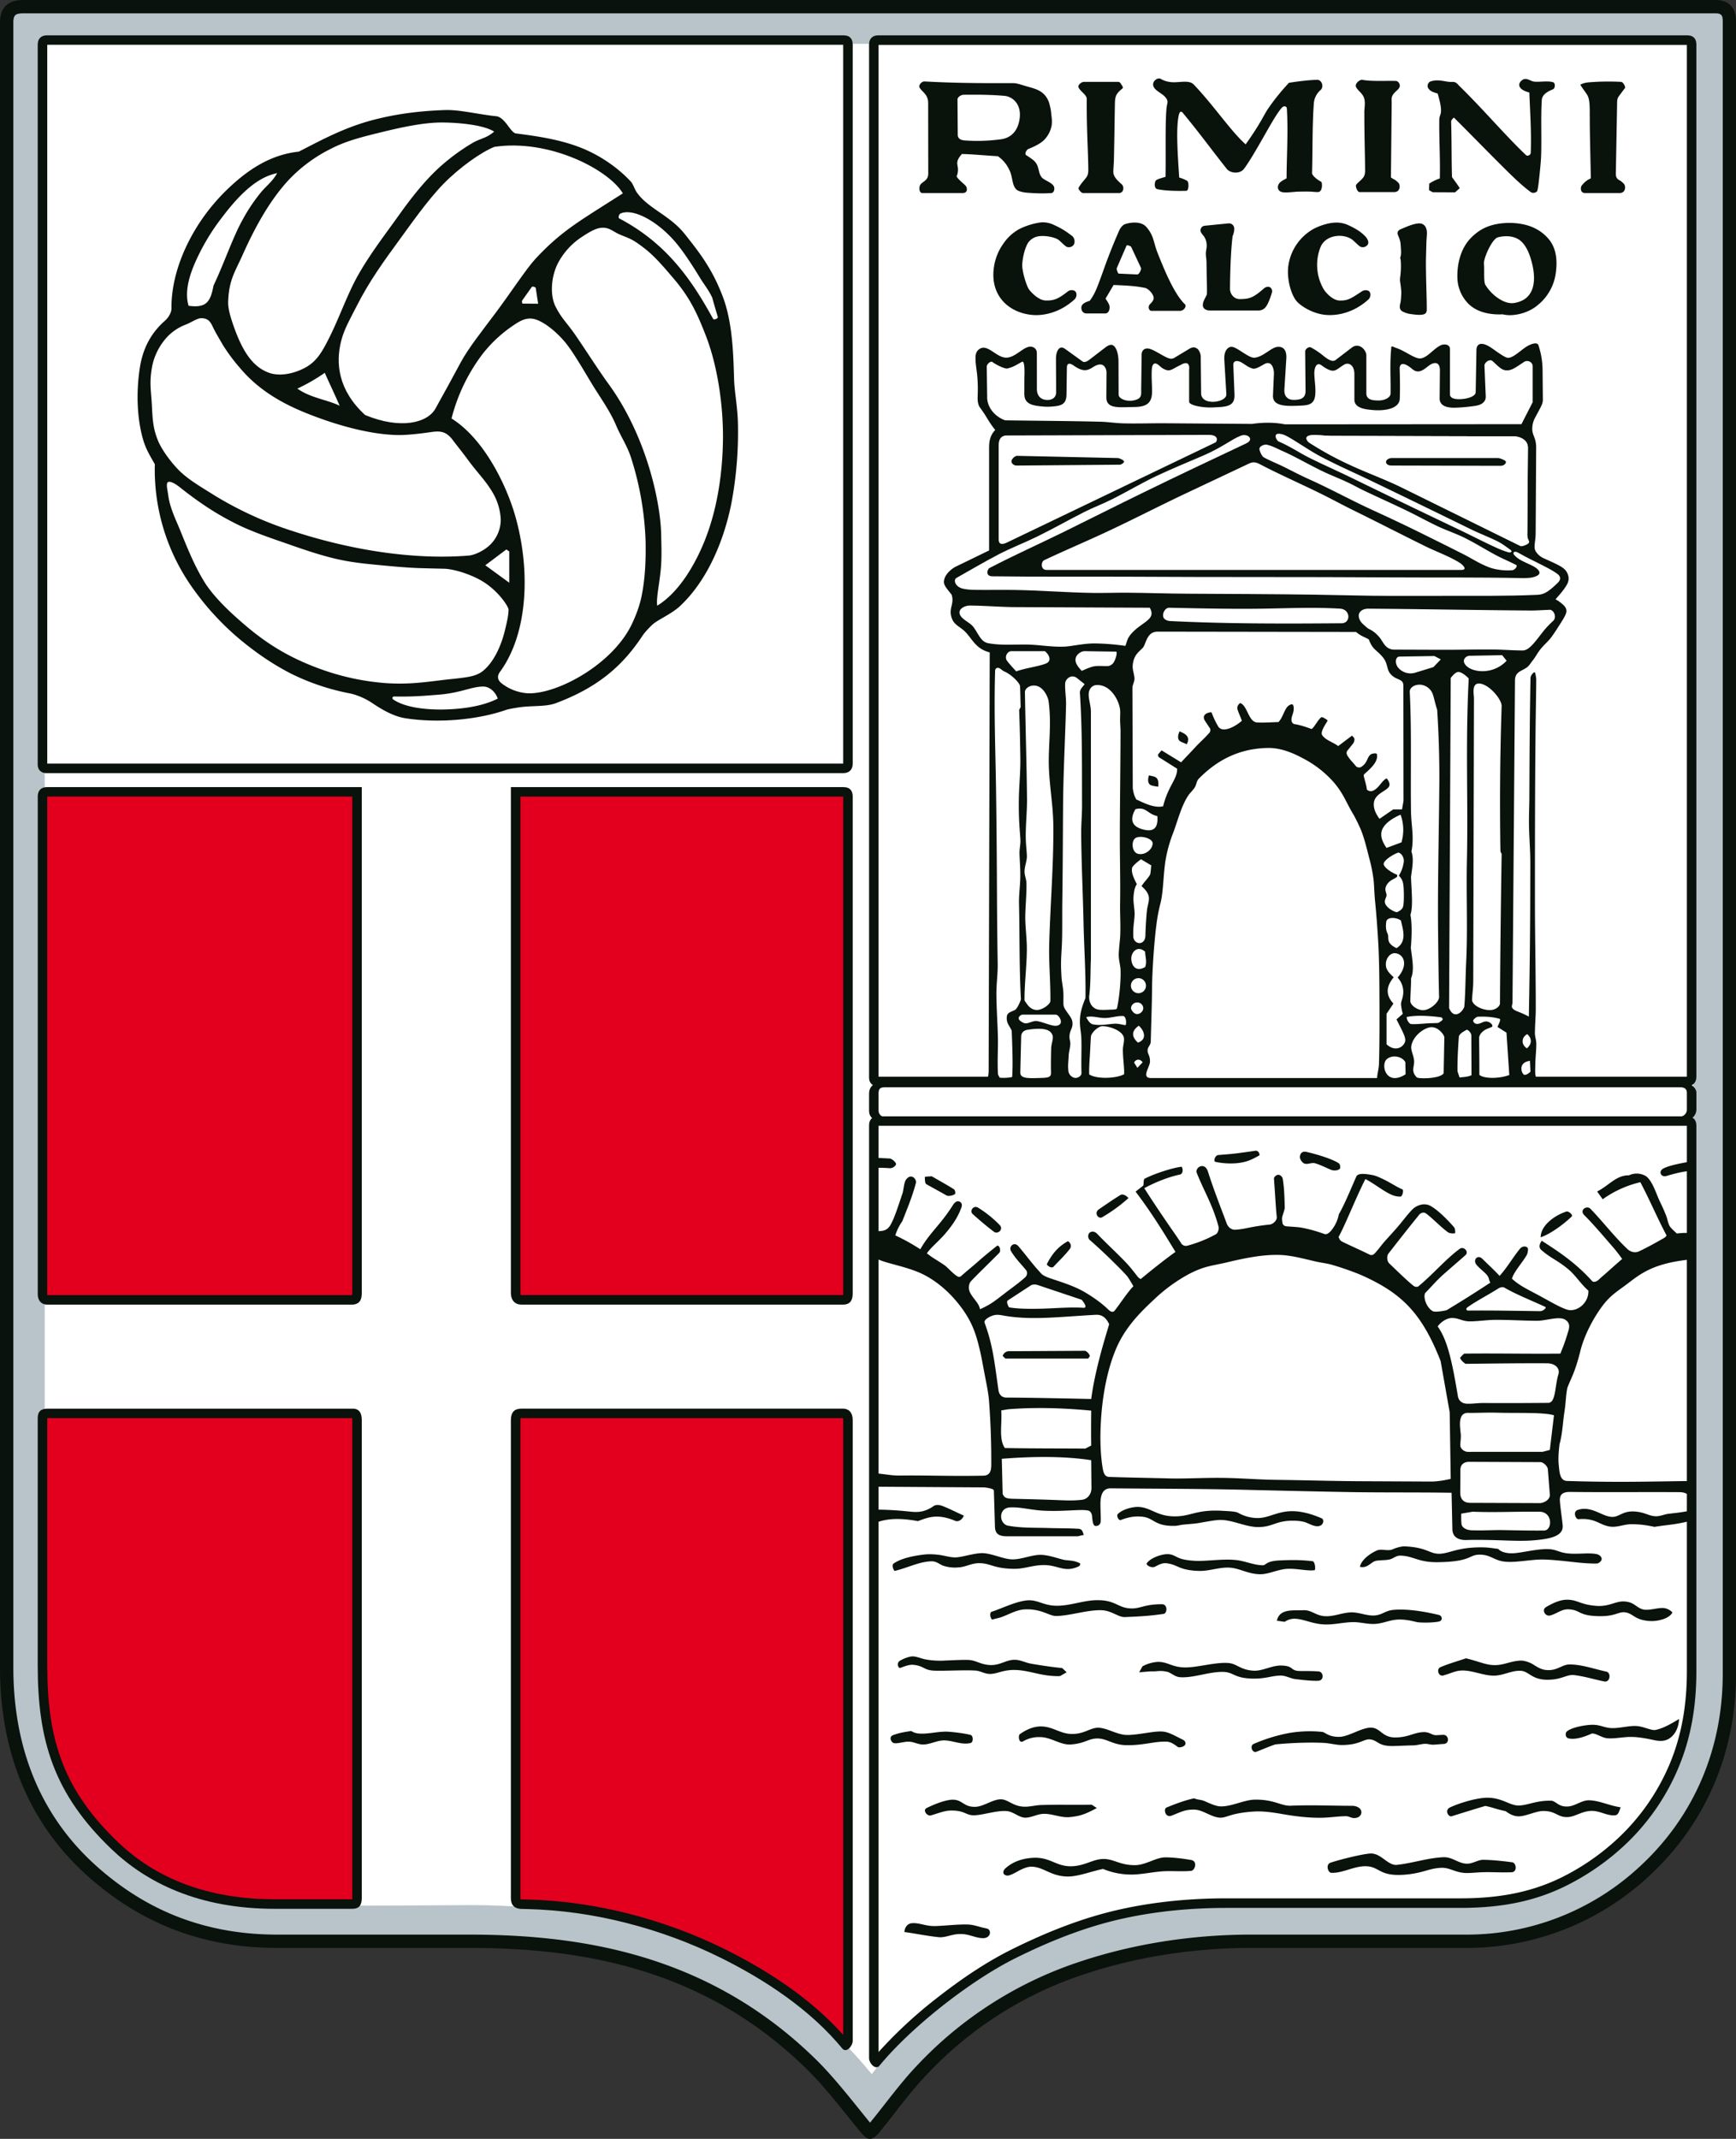
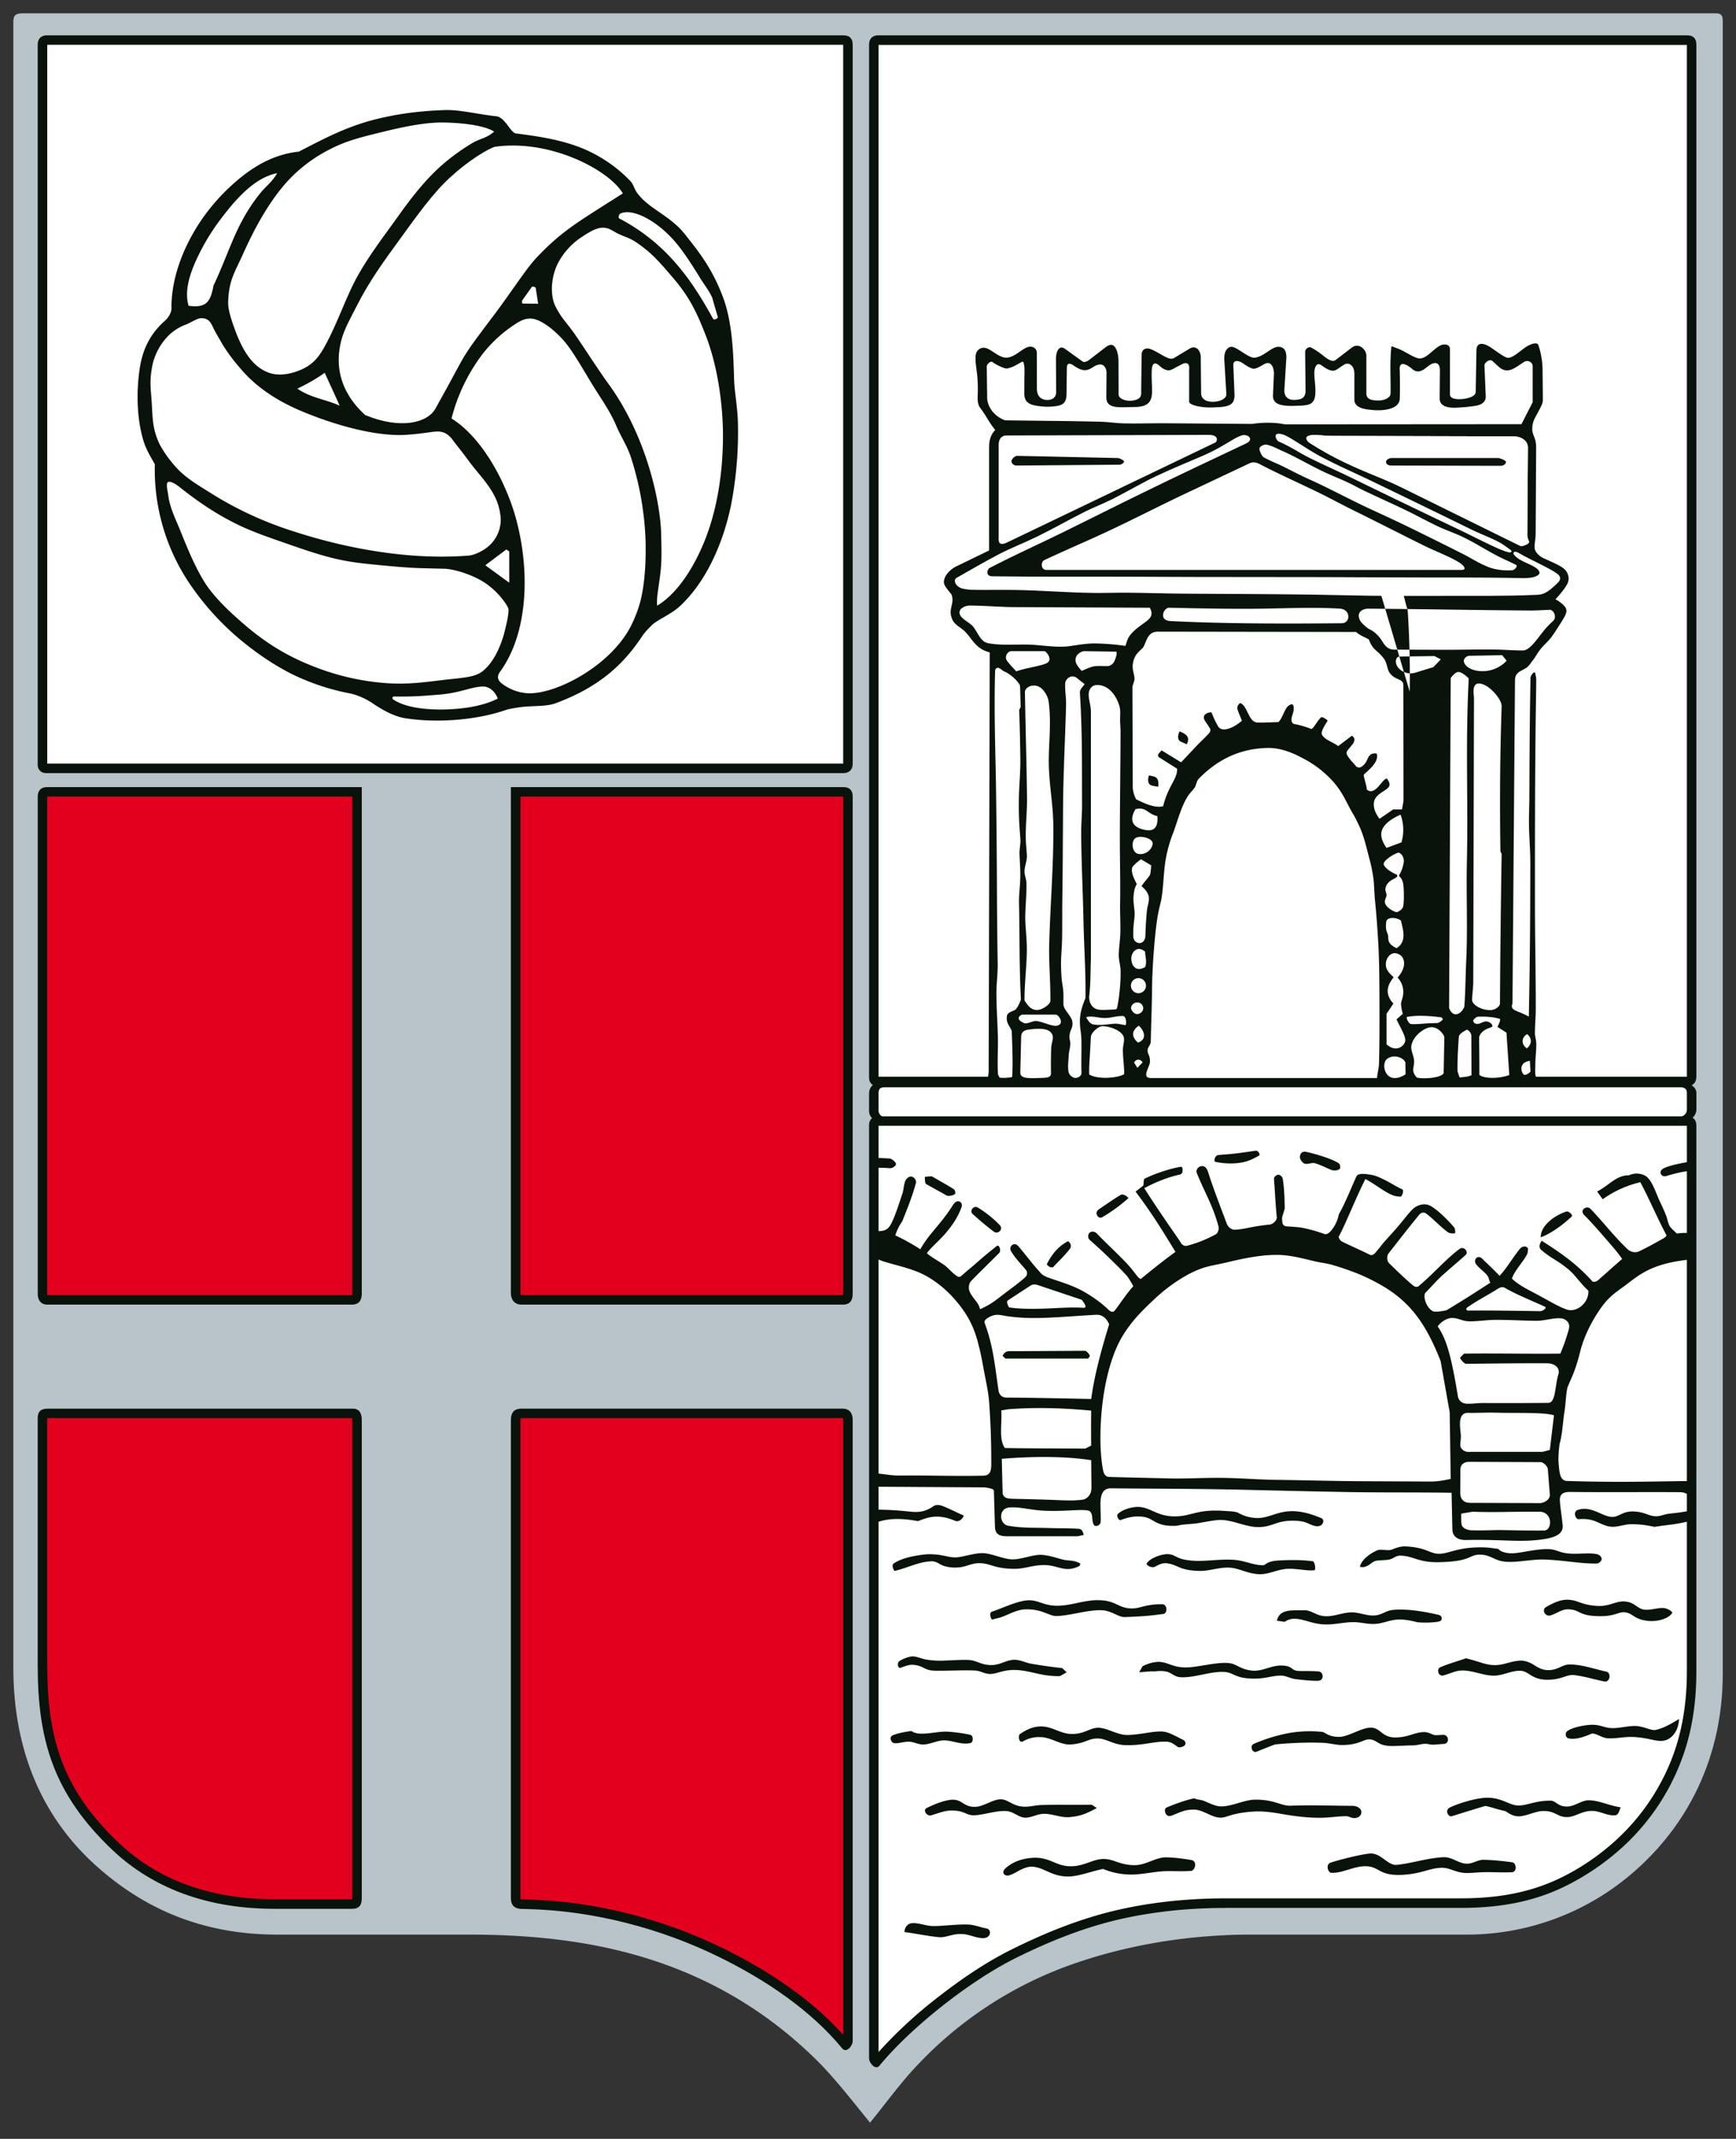
<svg xmlns="http://www.w3.org/2000/svg" width="406" height="500" fill="none">
  <rect width="100%" height="100%" fill="#333333" stroke="none" />
-   <path fill="#09120B" fill-rule="evenodd" d="M201.07 498.18c-3.97-4.82-7.85-10-12.3-14.39-13.05-12.85-28.35-21.02-46.16-25.1-10.81-2.49-21.88-3.33-32.95-3.33H64.84c-17.03 0-31.67-5.48-44.35-16.81C6.19 425.77 0 408.7 0 389.83V5.29C0 1.7 1.94 0 5.46 0H401.2c3.16 0 4.81 1.9 4.81 4.97V391.3c0 18.84-7.42 35.94-21.6 48.4a62.52 62.52 0 0 1-41.91 15.66h-49.87c-13 0-26.26 1.95-38.63 6.01a88.4 88.4 0 0 0-37.46 23.82c-3.84 4.04-7.12 8.68-10.65 12.99-2.08 2.73-3.17 2.1-4.81 0Z" clip-rule="evenodd" />
  <path fill="#B8C4CA" fill-rule="evenodd" d="M5.46 3.12H401.2c1.41 0 1.7.51 1.7 1.85V391.3c0 18.2-7.22 34.36-20.54 46.06a59.38 59.38 0 0 1-39.86 14.89h-49.87c-14.4 0-27.94 2.33-39.6 6.17a91.41 91.41 0 0 0-38.75 24.63c-3.75 3.95-7.34 8.94-10.8 13.16-3.63-4.42-8.19-10.38-12.51-14.63-14.77-14.54-31.18-22.14-47.66-25.93-11.34-2.6-22.73-3.4-33.64-3.4H64.84c-18.74 0-32.12-6.95-42.28-16.02-13.91-12.44-19.44-28.88-19.44-46.4V5.3c0-1.77.47-2.18 2.34-2.18Z" clip-rule="evenodd" />
-   <path fill="#fff" fill-rule="evenodd" d="M203.87 484.87c13.56-17.3 33.88-30.25 56-35.99 10.81-2.8 22.8-3.08 33.2-3.08h49.87c13.54 0 25.14-4.22 35.32-13.16 12.3-10.8 17.73-24.56 17.73-40.9V10.25H10.46v380.03c0 16.39 3.82 31.14 16.25 42.25 11.1 9.92 23.68 13.05 38.58 13.05l44.81-.22c16.08 0 34.09 2.29 49.9 8.15a101.26 101.26 0 0 1 43.87 31.37Z" clip-rule="evenodd" />
  <path fill="#09120B" fill-rule="evenodd" d="M11 184h73.61v118.32c0 1.34-.39 2.66-2.36 2.66H11.03c-1.26 0-2.2-.86-2.2-2.42V186.18c0-1.26.66-2.18 2.17-2.18Zm73.61 147.94v111.73c0 1.76-.65 2.55-2.24 2.55H64.23c-17.85 0-29.98-6.15-38.12-13.92-13.6-12.99-17.29-25.53-17.29-42.97V331.5c0-1.57.8-2.2 2.31-2.2h71.39c1.46 0 2.09 1 2.09 2.65ZM119.48 184h77.76c1.45 0 2.18.75 2.18 2.18v116.26c0 1.66-.72 2.54-2.27 2.54h-75.17c-1.46 0-2.5-.89-2.5-2.82V184Zm79.94 148v145.08c0 1.25-1.51 2.92-2.42 1.81-7.38-8.97-17.87-16-28.57-21.28-13.91-6.87-29.83-11-45.35-11.34l-.9-.02c-2.03 0-2.7-1.02-2.7-2.58V332.08c0-2.25 1.05-2.79 2.62-2.79h75c1.23 0 2.32.7 2.32 2.71Z" clip-rule="evenodd" />
  <path fill="#E3001E" fill-rule="evenodd" d="M11.05 186.22v116.34l.01.2h71.19l.1-.01c.03-.15.04-.34.04-.44v-116.1H11.05Zm71.3 145.29h-71.3v57.82c0 17.38 3.78 29.12 16.6 41.36 10.02 9.57 22.92 13.3 36.58 13.3h18.14l.02-.32V331.94l-.03-.43Zm39.36-145.3v115.94c0 .12.01.44.08.59l.2.01h75.19l.02-.32V186.22h-75.5Zm75.44 145.3H122.1l-.35.01c-.04.19-.04.44-.04.56v111.59c0 .07 0 .2.02.32.14.03.35.03.44.03l.96.02c15.86.35 32.08 4.55 46.29 11.57 10.1 5 20.21 11.59 27.78 20.09V332c0-.1-.01-.34-.05-.49Z" clip-rule="evenodd" />
  <path fill="#09120B" fill-rule="evenodd" d="M11 8.26h186.24c1.45 0 2.18.73 2.18 2.17v168.12c0 1.26-.73 2.18-2.18 2.18H10.78c-1.14 0-1.96-.76-1.96-1.96V10.43c0-1.26.67-2.17 2.18-2.17Z" clip-rule="evenodd" />
  <path fill="#fff" fill-rule="evenodd" d="M11.05 10.48v168.03H197.2V10.47H11.05Z" clip-rule="evenodd" />
  <path fill="#09120B" fill-rule="evenodd" d="M205.42 8.26h189.14c1.44 0 2.17.74 2.17 2.17v241.3c0 1.26-.74 2.18-2.17 2.18H205.2c-1.13 0-1.95-.75-1.95-1.95V10.43c0-1.26.67-2.17 2.17-2.17Z" clip-rule="evenodd" />
  <path fill="#fff" fill-rule="evenodd" d="M205.47 10.48V251.7h189.04V10.5H205.47Z" clip-rule="evenodd" />
  <path fill="#09120B" fill-rule="evenodd" d="M208.54 252.62h182.9c3.35 0 5.3 1.42 5.3 2.84v3.85c0 1.79-1.7 3.29-5.52 3.29H208.76c-3.88 0-5.51-1.15-5.51-2.9v-4.02c0-1.81 1.26-3.06 5.29-3.06Z" clip-rule="evenodd" />
  <path fill="#fff" fill-rule="evenodd" d="M205.47 255.63v3.94c0 .82.56 1.47 1.27 1.47h186a1.68 1.68 0 0 0 1.77-1.53v-4.07c0-.98-.74-1.27-1.52-1.27H207.05c-1.06 0-1.58.21-1.58 1.46Z" clip-rule="evenodd" />
  <path fill="#09120B" fill-rule="evenodd" d="M394.56 260.97H205.42c-1.44 0-2.17.76-2.17 2.17V481.1c0 1.23 1.52 2.9 2.42 1.8 7.36-8.95 21.08-19.77 31.74-25.1 7.82-3.9 16.22-7.29 24.9-9.23 8.08-1.81 16.33-2.56 24.6-2.56h54.64c10.04 0 17.53-1.72 24.16-4.9a57.95 57.95 0 0 0 13.86-9.41 52.54 52.54 0 0 0 13-18.54c2.9-6.94 4.16-14.28 4.16-22.48V263.14c0-1.25-.67-2.17-2.17-2.17ZM222.57 139.05c.7 2.29-.89 3.21.1 5.65.45 1.15 1.45 1.66 2.43 2.43 2.17 1.69 2.68 4.45 6.37 5.38l-.25 98.01c-.06.8-.13 1.55-.66 2.35l129.2-.06a3.58 3.58 0 0 1-.71-1.87c-.03-.78 0-1.55.02-2.38.03-1.48.25-3.16.22-4.64-.02-.9-.35-1.68-.32-2.59.06-2.67.2-3.67.2-5.37.01-7.96-.18-16.74-.19-24.67 0-13.6 0-26.72.14-40.1.04-3.92.12-8 .16-12.11 0-.74-.1-1.06-.24-1.74-.12-.6-1.09.51-1.1 1.13-.08 4.35-.13 7.84-.17 11.84-.06 5.49-.07 11.17-.1 16.67-.02 1.66-.09 3.39-.09 5.05 0 3.28.33 6.55.32 9.83l-.03 10.16a1698 1698 0 0 1-.32 25.63c-2.23-1.21-3.26-1.25-3.77-1.89-.41-.5-.06-.67-.05-1.61l.58-75.1c.02-1.97 1.43-2.12 2.7-2.97.57-.38.97-1.07 1.25-1.43 1.08-1.33 1.16-1.88 2.24-3.16.74-.88 1.66-1.64 2.34-2.57.43-.59.85-1.2 1.24-1.82.55-.86 1.14-1.73 1.67-2.67.61-1.09.98-1.91-.07-2.95-.47-.46-1.17-1-1.88-1.37.95-1.15 1.83-2.02 2.64-3.42.52-.9.61-1.96-.1-3.09-.72-1.16-2.74-1.9-5.47-3.17a4.28 4.28 0 0 1-1.66-1.46c-.45-.69-.32-1.5-.23-2.26.06-.52.17-1.23.17-2.32l.11-19.73c.01-2.25-.8-2.74-.9-4.14a5.4 5.4 0 0 1 .53-2.64l1.36-2.56c.33-.68.58-1.13.58-1.88l-.07-7.09a18.8 18.8 0 0 0-.97-5.66c-.25-.71-1.47-.43-2.65.26-1.35.79-3.24 2.77-4.5 2.7-.81-.04-3.32-2.02-4.22-2.57-2.16-1.31-3.1-.6-3.12.72l-.18 9.87c-.02.93-1.68 1.5-3.23 1.62-1.92.14-2.79-.3-2.79-1.12V81.61c0-1.2-1.37-1.18-1.96-.97-1.77.66-3.44 3.27-5.2 3.15-1.34-.1-3.51-1.85-5.48-2.47-.36-.11-1.03-.54-1.07-.2-.41 4.36-.1 7.16-.18 10.9-.02.95-1.44 1.63-2.86 1.6-1.43-.01-2.8-.18-2.8-1.69v-8.9c0-1.1-1.63-3.11-3.4-1.77l-3.83 2.93c-.75.5-1.76-.18-2.82-1.01a16.92 16.92 0 0 0-2.9-1.95c-.47-.3-1.37.38-1.36.94l.09 9.19c.01 1.92-1.39 2.07-2.58 2.12-1.32.05-2.48-.56-2.37-2.45l.45-7.19c.14-2.23-.88-2.9-2.16-2.74-1.46.2-3.32 2.38-5.3 2.52-1.3.1-3.8-2.26-5.12-2.52-.55-.1-.99.14-1.3.52-.65.77-.66 1.85-.6 2.77l.46 7.77c.12 1.96-5.87 2.81-5.9-.2l-.09-8.24c.12-1.38-.9-3.24-2.62-2.21l-3.44 2.07c-.55.34-.97.4-1.84.01-1.35-.61-2.95-1.76-4.13-2.07-1.05-.27-1.78.37-1.79 1.33l-.11 8.17c-.01 1.05.18 1.88-1 2.36-.33.14-.74.23-1.16.28-1.46.16-3.11-.45-3.12-1.44l-.03-7.83c-.01-1.43-.42-3.32-1.4-3.72-.45-.18-1.03.05-1.73.6l-3.73 2.86c-.41.32-1.1.68-1.53.38l-4.11-2.96c-1.47-1.05-2.13.82-2.12 2.29l.04 7.81c.01 1.6-1.39 2-2.6 1.8-1.07-.18-1.9-.99-1.9-2.53l-.01-8.38c0-.95-.68-1.53-1.59-1.5-1.66.06-3.6 2.74-5.78 2.56-2.3-.19-4.28-3.4-6.17-1.93-.87.68-.83 1.63-.79 2.7.1 2 .67 3.52.49 8.3-.04.9.03 1.92.57 2.65 1.63 2.18 1.94 3.24 3.54 5.2-1.24 1.25-1.44 2.77-1.44 4.14v24.02l-7.83 3.8c-.68.33-2.69 1.72-2.74 3.56-.03.9 1.07 1.98 1.82 3.01Z" clip-rule="evenodd" />
  <path fill="#fff" fill-rule="evenodd" d="m230.77 85.76.1 6.98c-.08 2.03 1.35 4.47 4.2 5.52 7.46.11 14.93.14 22.4.33 1.76.05 3.52.34 5.3.38 3.38.08 6.77-.05 10.16-.02l19.87.15c2.83-.4 5.4-.36 7.7.1l55.32-.04 2.63-5.14v-8.35c0-1.17-1.3-1.55-2.01-1.07-1.93 1.28-2.92 2.06-4.17 1.98-1.12-.07-1.81-.9-3.19-2.15-.73-.67-1.94.4-1.91 1.02l.3 7.22c.03.75-.32 1.35-.99 1.74-.69.4-1.52.49-2.52.61-1.46.19-3.12.29-3.97.29-2.16 0-3.32-.78-3.3-2.17l.06-6.52c.02-2.26-1.5-1.9-2.41-1.26-.78.56-1.2 1-1.98 1.32-.95.38-1.61-.03-2.03-.38-2.67-2.24-3-.8-2.99-.14.08 2.34.09 4.92.03 7-.08 2.6-4.04 2.92-6.35 2.69-1.35-.13-4.27-.3-4.27-2.43v-5.96c0-2.18-1.39-2.8-2.35-2.24-1.27.75-1.83 1.42-2.67 1.44-.66 0-1.56-.43-2.61-1.22-1.38-1.03-1.77.9-1.74 1.89.04 1.78.36 3.13.22 4.91-.21 2.6-1.91 2.52-4.31 2.62-2.9.11-5.68 0-5.58-2.42l.22-5.04c.05-1.15-.51-3.3-2.3-2.25-1.06.61-2.08 1.2-2.68 1.01-1.02-.32-1.31-.62-2.5-1.37-.78-.48-2.07-.73-2.01.6l.27 6.89c.1 2.85-2.03 2.83-5.15 2.97-2.43.1-5.46-.53-5.46-1.33v-7.56c.04-.2.28-2.41-2.06-1-1.96.91-2.33 1.6-3.71.97-.62-.28-.88-.59-1.4-1.01-.75-.62-1.44-.47-1.55.97-.13 1.82.06 3.5.05 5.25 0 2.8-1.4 3.58-4.2 3.61-3.56.05-6.5.5-6.49-2.28l.04-5.8c0-.68-.52-2.94-3.15-1.25-1.27.82-2.3 1.21-4.51-.35-.66-.47-1.6-.87-1.61.51l-.09 6.24c-.02 1.83-.78 2.44-2.2 2.68-.84.14-2.1.24-3.11.15-2.77-.22-4.54-.6-4.55-2.96l.01-3.66c0-.43.23-4.27-.56-3.85-1.53.84-1.9 1.17-3.42 1.56-.49.13-2.38-.7-3.51-1.52-.38-.27-1.34.47-1.31 1.14ZM235.44 101.8l47.2-.14c2.6 0 1.99 1.6 1.6 1.78l-48.46 23.25c-.7.34-2.22 1.1-2.22-.62v-22.04c0-1.72.95-2.23 1.88-2.23ZM354 102.01l-42.46-.11c-1.4 0-2.81-.2-4.2-.2-2.86 0-1.53 1.51-1.18 1.75a75.04 75.04 0 0 0 9.55 5.22c4.18 1.95 8.08 3.3 12.2 5.33l27.74 13.66c.24.12 2.23-.5 1.94-1.13a3.33 3.33 0 0 1-.4-1.92l.14-19.92c.02-1.83-1.79-2.67-3.33-2.68Z" clip-rule="evenodd" />
  <path fill="#fff" fill-rule="evenodd" d="m354 102.01-42.46-.11c-1.4 0-2.81-.2-4.2-.2-2.86 0-1.53 1.51-1.18 1.75a75.04 75.04 0 0 0 9.55 5.22c4.18 1.95 8.08 3.3 12.2 5.33l27.74 13.66c.24.12 2.23-.5 1.94-1.13a3.33 3.33 0 0 1-.4-1.92l.14-19.92c.02-1.83-1.79-2.67-3.33-2.68ZM244.19 130.96c5.2-2.45 10.15-4.52 15.35-6.97 5.9-2.78 12.06-5.95 17.96-8.73l14.6-6.89c.7-.33 1.37-.47 2.52.13 4.11 2.17 9.66 4.63 14.23 6.88 2.74 1.35 4.96 2.58 7.7 3.93 5.57 2.74 11.14 5.6 16.71 8.35 2.72 1.34 5.63 2.35 8.1 3.89.63.4 2.04 1.68.38 1.68h-96.97c-1.49 0-1.29-1.93-.58-2.27Z" clip-rule="evenodd" />
  <path fill="#fff" fill-rule="evenodd" d="M291.45 103.65c-7.84 3.7-15.98 7.54-23.88 11.4-6.37 3.1-12.52 6.21-18.74 9.27-5.98 2.94-11.43 5.36-17.4 8.46-.58.3-.98 1.92.6 1.94 10.6.15 21.96.04 33.07.1 19 .12 40.08.02 59.48.15 11.04.07 20.02-.06 31.93.18.38 0 1.5-.08 1.87-.17 1.49-.36 2.07-.91 1.36-1.75-1.19-1.38-4.34-1.8-5.7-3.62-.27-.37.03-.96 1.04-.4 3.37 1.94 7.25 3.53 9.13 4.93.73.55.96 1.25.14 2.07-2.66 2.64-3.66 2.79-5 2.85-7.5.32-13.67.2-21.11.23-3.93.01-8.76.02-12.69.01-6.32 0-12.06-.2-18.28-.29-9.7-.13-19.84-.17-29.49-.22-4.7-.02-9.27-.19-13.98-.23-2.65-.02-5.43.08-8.08.05-6.05-.08-12.56-.61-18.63-.7-3.09-.04-6.31.03-9.4-.02-.83-.01-1.99-.14-2.59-.3-1.82-.5-2.14-2.08-1.43-2.48 2.57-1.44 6.47-3.75 10.04-5.6 2.88-1.48 5.83-2.61 8.77-4.04 3.77-1.84 7.52-3.97 11.06-5.76 2.48-1.25 4.12-1.78 6.6-3.03 3.44-1.72 6.9-3.8 10.38-5.44 3.59-1.68 7.27-3.2 10.94-4.77 4.45-1.92 6.66-3.85 8.76-4.63 1.57-.59 3.22.87 1.23 1.81Z" clip-rule="evenodd" />
-   <path fill="#fff" fill-rule="evenodd" d="M299.02 103.2c2.81 1.21 4.67 2.54 7.04 3.74 3.15 1.58 6.65 3.12 9.82 4.66 8.42 4.11 17.02 8.25 25.38 12.23 2.9 1.38 5.5 2.75 8.43 4.09 1 .46 1.84.83 3.06 1.18.51.16 1.13-.12.43-.62-1.06-.76-1.91-1.4-2.81-1.86-2-1.02-4.31-1.88-6.29-2.85-8.13-3.98-15.76-7.69-23.68-11.5-3.9-1.88-6.96-3.16-11.48-5.52-3.17-1.66-7.3-4.7-8.87-5.18-2.7-.8-1.55 1.4-1.03 1.62ZM296.3 103.96c1.42.34 2.43.95 3.6 1.46 3.08 1.34 6.47 3.37 9.95 5 1.64.76 3.64 1.55 5.35 2.35 1.45.69 2.53 1.32 4 2.02 3.11 1.48 6.84 3.15 10.05 4.71 2.49 1.22 4.43 2.31 6.99 3.53 1.95.92 4.34 1.73 6.23 2.67 2.69 1.33 4.97 2.8 7.39 4.08 1.54.82 3.09 1.45 4.7 2.28.49.25-.3 1.17-.84 1.23-1.64.17-3.92-.07-5.57-.71-2.38-.94-3.94-2.03-5.9-3.02-4-2.02-7.98-4-12.36-6.14-2.74-1.33-5.66-2.7-8.54-4.02-5.14-2.33-10.05-5.06-15.27-7.4-1.78-.8-3.78-1.84-5.69-2.8-1.68-.83-3.27-1.44-4.8-2.27-.5-.28-.93-1.33-1.04-1.87-.14-.68 1.07-1.25 1.75-1.1ZM270.73 147.66l46.41.07c1.21 1.03 1.9 1.1 2.98 1.75 1 2.58 1.77 2.3 3.37 4.27 1.05 1.3.8 2.64 1.6 3.67 1.36 1.74 3.12 1.09 3.12 2.87l.03 26.93-.35 2h-2.07l-3.2 2.2c-.95-1.33-1.4-2.42-1.32-3.63.15-2.2 2.79-2.78 3.5-3.84.5-.73-.25-1.71-.49-1.99-1.15.48-1.76 2.24-3.17 2.87-.61.28-1.16.03-1.47-.25-.06-.7-.31-1.56-.47-2.16-.2-.79-.37-1.23-.16-1.42 1.07-1.02 3.4-2.78 2.97-4.7-.08-.35-1.18-.14-1.46.08-.93.75-.66 1.88-2.15 2.87-.4.27-1.01.2-1.32-.18-.83-1.03-1.31-1.38-1.99-2.49-.2-.31-.21-.82.02-1.1l1.4-1.74c.5-1.04.21-1.25-.32-1.77l-3.23 2.44c-1.09-.87-3.1-1.42-3.78-2.64-.37-.67.68-2.27 1.23-3.15.18-.28-.14-.4-.76-.78-.61-.37-.72-.15-1.17.36-.59.73-1.49 2.33-1.83 2.2-1.2-.46-2.69-.94-3.83-1.11-.58-.09-.77-.57-.79-.98-.02-.59.3-1.29.45-1.91.13-.62.12-1.1-.06-1.58-.12-.32-.68-.16-1.15.22-.3.24-.5.6-.73 1.03-.51.95-.78 1.93-1.55 2.73-1.72.04-3.28.17-4.93.1-2.11-.08-2.28-3.96-4.02-4.55-.67.47-.74 1.1-.62 1.5.41 1.24.58 1.43 1.02 2.64-1.58 1.4-4.43 2.91-5.5 1.4a19.48 19.48 0 0 1-1.6-3.38c-.98 0-2.43.62-1.5 2.04l1.1 1.67c.23.34.14.81-.13 1.12-1.2 1.35-2.1 2.08-3.25 3.32-1.08 1.18-2.26 2.38-3.33 3.55l-4.57-2.8-.7.8c-.27.31-.08.7.15.85l4.19 2.64c.04 2.52-2.05 3.86-3.28 8.78-2.2.54-4.98-1.03-6.27-1.59-.34-.6-.62-1.2-.83-2.59l-.08-23.5c0-.73.55-1.54.48-2.28-.12-1.42-.7-2.18-.25-3.97.37-1.46 1.13-2.08 2.1-3.01.92-.88.9-3.88 3.56-3.88Zm.15 36.23c.26-2.55-1-2.29-2.16-2.64-.31.82-.34 1.87.35 2.25.36.2 1.04.31 1.8.4Zm6.66-9.9c1.02-1.92-.55-2.52-1.66-3.02-.41.78-.57 1.82.07 2.28.34.24 1.06.47 1.59.74ZM254.61 162.56c.05 1.13.52 2.54.52 3.81v57.88c-.13 2.84-.03 5.57-.39 8.54-.14 1.11.38 3.1 2.44 3.26.92.08 1.8 0 2.49-.02.94-.03 1.49-.03 1.56-.33.45-1.9.93-5.98.84-8.86-.03-1.18-.41-2.22-.43-3.55-.01-1.09.3-3.53.35-4.61.11-2.6-.07-4.85-.03-7.53.09-4.78-.06-9.97-.06-14.75 0-8.44.15-17.15.16-25.5 0-.72-.08-1.6-.1-2.5 0-.7.04-1.46.03-2.03-.04-2.32-2.2-6.55-5.7-6.21-.85.08-1.75.89-1.68 2.4ZM252.98 156.84c-.8-.92-1.52-1.73-1.45-2.72.08-1.12 1.3-1.9 2.13-1.9l7.35.11c.35 0 .04 1.54-.55 2.52-.36.58-1.01.84-1.31.85-1.04.05-2.43-.12-3.45.1-.92.21-2.14.79-2.72 1.04ZM236.54 152.22h7.83c.86.68 1.83 2.27.2 2.91-1.72.68-4.87 1.06-6.9 1.82-.73-.8-1.49-1.59-2.14-2.45-.7-.94.07-2.28 1-2.28ZM226.8 141.56c3.32.01 7.06.34 10.37.36l31.72.15c1.59 2.71-1.62 3.23-4.06 5.8-1.27 1.33-1.19 2.03-1.64 3.12a53.66 53.66 0 0 0-6.91-.57c-2.55-.07-5.56.64-7.15.73-2.94.16-5.75-.38-8.53-.46-3.15-.09-6.25.25-9.44-.32-1.81-.33-2.26-2.14-3.51-3.8-.86-1.14-2.92-1.8-3.23-3.15-.25-1.11 1.25-1.87 2.39-1.86ZM273.45 142.07c6.92.15 14.65.32 21.66.22 6.58-.1 11.94-.37 18.25-.01 2.56.14 2.57 3.4.42 3.42-12.63.1-26.52.16-40.12-.52-.7-.03-1.42-.38-1.59-.93-.28-.91.45-2.2 1.38-2.18ZM326.14 151.87c4.38 0 8.93.04 13.28.03 3.39-.02 6.4-.09 9.8-.06 2.27.01 4.61.22 6.9.22 1.58 0 3.02-2.23 4.96-4.66.64-.8 1.5-1.65 2.2-2.3.75-.72.3-2.28-.7-2.55-1.43.05-3.32.17-4.43.17-13.15-.09-24.96-.33-38.1-.43-1.77-.01-2.93 1.17-1.88 2.91.3.51.98 1.04 1.55 1.54.53.46 1.5.57 2.91 2.26.9 1.07 1.35 2.87 3.51 2.87ZM327.3 153.49l8.16-.13 1.5.78-1.73 1.81-4.23 1.3a3.8 3.8 0 0 1-4.08-1.26c-.81-1.15-.5-2.49.39-2.5ZM343.75 153.3l7.57-.14 1.04 1.3a7.75 7.75 0 0 1-6.47 2.4c-2.2-.24-3.42-1.33-3.53-2.24-.08-.7.62-1.31 1.39-1.33ZM329.7 161.71c.46 9.19.17 18.51.29 27.92.03 3.13.78 6.09.1 9.44.6 1.68.2 3.74-.1 5.95.14 3.46.51 6.93-.13 8.84.48 2.53.23 6.01.09 7.76.41 3.08.8 5.25.06 7.07 0 1.9-.13 3.31-.18 5.26-.02 1.05 1.63 2.17 2.91 2.2 1.71.04 3.86-1.95 3.82-3.1-.12-4.64-.18-10.25-.23-14.99-.12-11.01.17-22.1.27-33.03a239.4 239.4 0 0 0-.49-19.11c-.93-2.93-.79-3.98-1.94-5-1.92-1.7-4.54-.6-4.47.79ZM339.28 158.47l-.38 77.17c1.09 2.8 3.17.99 3.56-.33.27-3.19.27-6.97.44-10.55.37-7.48 0-15.69.16-23.18.33-14.44-.37-27.13.43-42.98-.77-.79-1.86-1.61-2.54-1.5-.47.07-.95.49-1.67 1.38ZM344.72 163.13l-.17 66.22c0 1.5-.2 2.8-.28 4.28-.08 1.3 2.3 2.53 4.22 2.5 1.15 0 2.31-.8 2.31-1.6.06-10.7.2-22.87.39-34.91l-.28-.57a681.4 681.4 0 0 1 .28-33.97c.05-1.49-2.57-4.7-4.75-5.22-2.31-.56-1.8 2.13-1.72 3.27ZM232.73 156.79c-.3 9.87.1 18.96.23 28.82.1 7.36.17 15.48.2 22.89.03 5.76.07 10.94.17 16.69.05 2.3-.3 4.7-.3 7.02 0 3.3.3 7.47.35 10.36.05 2.73-.14 5.05 0 8.34.02.41.23.62.4 1 .92.18 2.93-.06 2.93-.16.22-2.73.03-7.45-.1-10.79-.46-1.16-1.34-1.75-1.13-3.39.12-.95 1.17-1.04 1.98-1.54.45-.28 1.32-2.18 1.3-2.49-.4-7.32-.27-14.77-.44-22.2-.06-2.46.33-4.5.3-6.99 0-1.7-.16-3.34-.19-5.04 0-.86.24-1.92.22-2.78-.04-1.64-.45-4.19-.37-9.66.04-3.08.39-6.36.35-9.44a479.8 479.8 0 0 0-.27-11.32c-.02-.37.36-.61.34-.99-.06-1.54-.06-3.16-.14-4.7-.04-.75-2.03-2.74-3.57-3.4-.6-.25-.97-.73-1.38-.86-.4-.14-.86.06-.88.63Z" clip-rule="evenodd" />
+   <path fill="#fff" fill-rule="evenodd" d="M299.02 103.2c2.81 1.21 4.67 2.54 7.04 3.74 3.15 1.58 6.65 3.12 9.82 4.66 8.42 4.11 17.02 8.25 25.38 12.23 2.9 1.38 5.5 2.75 8.43 4.09 1 .46 1.84.83 3.06 1.18.51.16 1.13-.12.43-.62-1.06-.76-1.91-1.4-2.81-1.86-2-1.02-4.31-1.88-6.29-2.85-8.13-3.98-15.76-7.69-23.68-11.5-3.9-1.88-6.96-3.16-11.48-5.52-3.17-1.66-7.3-4.7-8.87-5.18-2.7-.8-1.55 1.4-1.03 1.62ZM296.3 103.96c1.42.34 2.43.95 3.6 1.46 3.08 1.34 6.47 3.37 9.95 5 1.64.76 3.64 1.55 5.35 2.35 1.45.69 2.53 1.32 4 2.02 3.11 1.48 6.84 3.15 10.05 4.71 2.49 1.22 4.43 2.31 6.99 3.53 1.95.92 4.34 1.73 6.23 2.67 2.69 1.33 4.97 2.8 7.39 4.08 1.54.82 3.09 1.45 4.7 2.28.49.25-.3 1.17-.84 1.23-1.64.17-3.92-.07-5.57-.71-2.38-.94-3.94-2.03-5.9-3.02-4-2.02-7.98-4-12.36-6.14-2.74-1.33-5.66-2.7-8.54-4.02-5.14-2.33-10.05-5.06-15.27-7.4-1.78-.8-3.78-1.84-5.69-2.8-1.68-.83-3.27-1.44-4.8-2.27-.5-.28-.93-1.33-1.04-1.87-.14-.68 1.07-1.25 1.75-1.1ZM270.73 147.66l46.41.07c1.21 1.03 1.9 1.1 2.98 1.75 1 2.58 1.77 2.3 3.37 4.27 1.05 1.3.8 2.64 1.6 3.67 1.36 1.74 3.12 1.09 3.12 2.87l.03 26.93-.35 2h-2.07l-3.2 2.2c-.95-1.33-1.4-2.42-1.32-3.63.15-2.2 2.79-2.78 3.5-3.84.5-.73-.25-1.71-.49-1.99-1.15.48-1.76 2.24-3.17 2.87-.61.28-1.16.03-1.47-.25-.06-.7-.31-1.56-.47-2.16-.2-.79-.37-1.23-.16-1.42 1.07-1.02 3.4-2.78 2.97-4.7-.08-.35-1.18-.14-1.46.08-.93.75-.66 1.88-2.15 2.87-.4.27-1.01.2-1.32-.18-.83-1.03-1.31-1.38-1.99-2.49-.2-.31-.21-.82.02-1.1l1.4-1.74c.5-1.04.21-1.25-.32-1.77l-3.23 2.44c-1.09-.87-3.1-1.42-3.78-2.64-.37-.67.68-2.27 1.23-3.15.18-.28-.14-.4-.76-.78-.61-.37-.72-.15-1.17.36-.59.73-1.49 2.33-1.83 2.2-1.2-.46-2.69-.94-3.83-1.11-.58-.09-.77-.57-.79-.98-.02-.59.3-1.29.45-1.91.13-.62.12-1.1-.06-1.58-.12-.32-.68-.16-1.15.22-.3.24-.5.6-.73 1.03-.51.95-.78 1.93-1.55 2.73-1.72.04-3.28.17-4.93.1-2.11-.08-2.28-3.96-4.02-4.55-.67.47-.74 1.1-.62 1.5.41 1.24.58 1.43 1.02 2.64-1.58 1.4-4.43 2.91-5.5 1.4a19.48 19.48 0 0 1-1.6-3.38c-.98 0-2.43.62-1.5 2.04l1.1 1.67c.23.34.14.81-.13 1.12-1.2 1.35-2.1 2.08-3.25 3.32-1.08 1.18-2.26 2.38-3.33 3.55l-4.57-2.8-.7.8c-.27.31-.08.7.15.85l4.19 2.64c.04 2.52-2.05 3.86-3.28 8.78-2.2.54-4.98-1.03-6.27-1.59-.34-.6-.62-1.2-.83-2.59l-.08-23.5c0-.73.55-1.54.48-2.28-.12-1.42-.7-2.18-.25-3.97.37-1.46 1.13-2.08 2.1-3.01.92-.88.9-3.88 3.56-3.88Zm.15 36.23c.26-2.55-1-2.29-2.16-2.64-.31.82-.34 1.87.35 2.25.36.2 1.04.31 1.8.4Zm6.66-9.9c1.02-1.92-.55-2.52-1.66-3.02-.41.78-.57 1.82.07 2.28.34.24 1.06.47 1.59.74ZM254.61 162.56c.05 1.13.52 2.54.52 3.81v57.88c-.13 2.84-.03 5.57-.39 8.54-.14 1.11.38 3.1 2.44 3.26.92.08 1.8 0 2.49-.02.94-.03 1.49-.03 1.56-.33.45-1.9.93-5.98.84-8.86-.03-1.18-.41-2.22-.43-3.55-.01-1.09.3-3.53.35-4.61.11-2.6-.07-4.85-.03-7.53.09-4.78-.06-9.97-.06-14.75 0-8.44.15-17.15.16-25.5 0-.72-.08-1.6-.1-2.5 0-.7.04-1.46.03-2.03-.04-2.32-2.2-6.55-5.7-6.21-.85.08-1.75.89-1.68 2.4ZM252.98 156.84c-.8-.92-1.52-1.73-1.45-2.72.08-1.12 1.3-1.9 2.13-1.9l7.35.11c.35 0 .04 1.54-.55 2.52-.36.58-1.01.84-1.31.85-1.04.05-2.43-.12-3.45.1-.92.21-2.14.79-2.72 1.04ZM236.54 152.22h7.83c.86.68 1.83 2.27.2 2.91-1.72.68-4.87 1.06-6.9 1.82-.73-.8-1.49-1.59-2.14-2.45-.7-.94.07-2.28 1-2.28ZM226.8 141.56c3.32.01 7.06.34 10.37.36l31.72.15c1.59 2.71-1.62 3.23-4.06 5.8-1.27 1.33-1.19 2.03-1.64 3.12a53.66 53.66 0 0 0-6.91-.57c-2.55-.07-5.56.64-7.15.73-2.94.16-5.75-.38-8.53-.46-3.15-.09-6.25.25-9.44-.32-1.81-.33-2.26-2.14-3.51-3.8-.86-1.14-2.92-1.8-3.23-3.15-.25-1.11 1.25-1.87 2.39-1.86ZM273.45 142.07c6.92.15 14.65.32 21.66.22 6.58-.1 11.94-.37 18.25-.01 2.56.14 2.57 3.4.42 3.42-12.63.1-26.52.16-40.12-.52-.7-.03-1.42-.38-1.59-.93-.28-.91.45-2.2 1.38-2.18ZM326.14 151.87c4.38 0 8.93.04 13.28.03 3.39-.02 6.4-.09 9.8-.06 2.27.01 4.61.22 6.9.22 1.58 0 3.02-2.23 4.96-4.66.64-.8 1.5-1.65 2.2-2.3.75-.72.3-2.28-.7-2.55-1.43.05-3.32.17-4.43.17-13.15-.09-24.96-.33-38.1-.43-1.77-.01-2.93 1.17-1.88 2.91.3.51.98 1.04 1.55 1.54.53.46 1.5.57 2.91 2.26.9 1.07 1.35 2.87 3.51 2.87ZM327.3 153.49l8.16-.13 1.5.78-1.73 1.81-4.23 1.3a3.8 3.8 0 0 1-4.08-1.26c-.81-1.15-.5-2.49.39-2.5ZM343.75 153.3l7.57-.14 1.04 1.3a7.75 7.75 0 0 1-6.47 2.4c-2.2-.24-3.42-1.33-3.53-2.24-.08-.7.62-1.31 1.39-1.33ZM329.7 161.71a239.4 239.4 0 0 0-.49-19.11c-.93-2.93-.79-3.98-1.94-5-1.92-1.7-4.54-.6-4.47.79ZM339.28 158.47l-.38 77.17c1.09 2.8 3.17.99 3.56-.33.27-3.19.27-6.97.44-10.55.37-7.48 0-15.69.16-23.18.33-14.44-.37-27.13.43-42.98-.77-.79-1.86-1.61-2.54-1.5-.47.07-.95.49-1.67 1.38ZM344.72 163.13l-.17 66.22c0 1.5-.2 2.8-.28 4.28-.08 1.3 2.3 2.53 4.22 2.5 1.15 0 2.31-.8 2.31-1.6.06-10.7.2-22.87.39-34.91l-.28-.57a681.4 681.4 0 0 1 .28-33.97c.05-1.49-2.57-4.7-4.75-5.22-2.31-.56-1.8 2.13-1.72 3.27ZM232.73 156.79c-.3 9.87.1 18.96.23 28.82.1 7.36.17 15.48.2 22.89.03 5.76.07 10.94.17 16.69.05 2.3-.3 4.7-.3 7.02 0 3.3.3 7.47.35 10.36.05 2.73-.14 5.05 0 8.34.02.41.23.62.4 1 .92.18 2.93-.06 2.93-.16.22-2.73.03-7.45-.1-10.79-.46-1.16-1.34-1.75-1.13-3.39.12-.95 1.17-1.04 1.98-1.54.45-.28 1.32-2.18 1.3-2.49-.4-7.32-.27-14.77-.44-22.2-.06-2.46.33-4.5.3-6.99 0-1.7-.16-3.34-.19-5.04 0-.86.24-1.92.22-2.78-.04-1.64-.45-4.19-.37-9.66.04-3.08.39-6.36.35-9.44a479.8 479.8 0 0 0-.27-11.32c-.02-.37.36-.61.34-.99-.06-1.54-.06-3.16-.14-4.7-.04-.75-2.03-2.74-3.57-3.4-.6-.25-.97-.73-1.38-.86-.4-.14-.86.06-.88.63Z" clip-rule="evenodd" />
  <path fill="#fff" fill-rule="evenodd" d="M239.12 237.19h7.77c.81 0 2.15 2.28.26 2.59-1.14.18-2.98-.82-4.68-1.09-.9-.13-2.08.74-2.92.48-.32-.1-1.2-.55-1.3-1.02-.12-.47.54-.96.87-.96ZM239.7 161.83c.2 10.98.39 16.47.49 24.91.03 3.03-.41 6.82-.27 9.88.05 1.2.19 2.22.24 3.43.04 1.23-.6 2.57-.55 3.83.04.83.41 1.66.44 2.5.1 2.44-.34 6.35-.26 8.81.07 1.97.3 3.95.35 5.94.1 3.77-.6 9-.53 12.77.52.66 1.11 2.05 2.74 2.2 1.34.1 3.3-1.33 3.31-2.11.03-4.89-.4-8.92-.28-13.3.25-9.23 1.06-18.7.96-27.8-.05-4.76-.92-9.11-1.05-13.94-.12-4.87.68-9.66-.06-15.05-.11-.81-.97-2.9-2.5-3.47-1.48-.56-3.05.34-3.03 1.4ZM249.12 159.71c-.1 1.49.24 3.5.2 4.99-.17 7.29-.64 15.74-.7 23.56-.05 7.42-.07 15.05-.18 22.52-.04 3.1.02 6.05-.06 9.08-.05 2.01-.28 4.1-.23 6.11.02.83.06 1.66.11 2.49.09 1.26.4 2.52.44 3.79.03.98-.02 1.57.01 2.55.05 1.27 1.86 2.72 2.07 3.96.28 1.68-.68 1.94-.66 3.7 0 .47.2 1.03.2 1.5-.04 1.07-.35 1.85-.39 2.9-.05 1.43-.25 2.26-.03 3.72a1.9 1.9 0 0 0 1.43 1.39c.67.12 1.63-.4 1.6-1.18-.1-2.51.05-5.6-.03-7.97-.05-1.63-.38-2.53-.34-4.25.05-1.93.56-3.42 1.3-5.26.1-5.57-.33-11.96-.45-17.45-.14-6.97-.5-13.91-.55-20.9-.02-2.33.22-4.66.2-7-.03-8.59.07-17.44-.5-25.87-.07-.92.55-1.4 1.06-2.08.1-.13-.6-.56-1.2-1.06-.46-.38-.83-.74-1.41-.81-.91-.13-1.83.73-1.89 1.57ZM238.82 242.43l-.2 8.22c-.01.66.23 1.14 1.45 1.31.95.14 2.81.04 3.63.02 1.75-.05 2.16-.3 2.1-1.39-.04-1.22-.02-3.46.04-5.53.02-1.1.62-2.35.3-3.08a1.96 1.96 0 0 0-1.23-1.19c-1.25-.5-3.4-.24-4.54-.07-1.1.16-1.57.83-1.55 1.71ZM254.03 237.77c1.52-.39 2.85.24 4.44.21 1.4-.02 2.74-.52 4.17-.47.83.03.86 2.2.52 2.14-.98-.17-1.7-.37-2.4-.34-1.82.1-3.37.5-5.18.14-.69-.14-1.2-.99-1.55-1.68ZM254.74 251.17c-.07-1.1.05-2.98.15-4.52.1-1.68.15-2.9.24-4.28.06-.95 1.72-2.49 2.71-2.48 1.88.02 4.7 1.12 5 2.67.16.91-.23 1.82-.23 2.88 0 2.02.36 4.13.29 5.67-1.68 1-6.37 1.23-8.16.06ZM329 237.74c2.63-.57 6.7-.12 8.15.1.14.17.36.4.2.58-.25.29-.89.69-1.05.71-.42.06-1.65.03-2.94.13-1.06.09-2.43.2-3.34.13-.51-.04-1.1-1.13-1.03-1.65ZM331.32 251.85c-1.5-1.63-.4-2.49-.63-4.12-.17-1.27-.82-2.26-.6-3.35.44-2.17 2.68-3.87 4.2-4.2 1.96-.44 3.51 1.79 3.5 2.32l-.16 8.41c-.85 1.28-5.78 1.34-6.31.94ZM340.87 250.45c-.05-2.32.1-5.16.32-8.22.27-.6.93-1.04 1.88-1.52.5.17 1.03.85 1.03 1.36l.04 9.29c-.96.4-1.57.38-2.79.52l-.48-1.43ZM345.92 242.7c.04 3.04.06 5.53.06 8.57 1.16.97 4.77.89 7 .03l-.66-9.9-2.1-1.33c.22-.56.9-1.79.49-1.9-2.01-.59-4.13-.53-5.09-.49-.37.01-1.1.71-1.09.92.03.38.43.8 1 .76.85-.05 1.46-.72 2.3-.55.5.1 1.22.55 1.2 1.07-.02.28-.96.42-1.78.91-.73.44-1.34 1.21-1.33 1.9ZM357.8 247.98l.13 2.52c-.3.37-1.17 1-1.58.68-.43-.36-.65-1.22-.48-1.84.17-.62.66-1.16 1.94-1.36ZM357.16 241.75c.8.63 1.46 2-.06 3.32-1.37-.86-1.33-2.55.06-3.32ZM269.18 252.01h52.88c.05-1.03.4-2.16.44-3.24.13-4.26.13-8.81.12-13.65-.02-4.4-.02-9.67-.26-14.22-.19-3.52-.45-7.01-.79-10.43-.15-1.55-.18-3.22-.32-4.74a36.93 36.93 0 0 0-1.08-5.33c-.57-2.23-1.06-4.32-1.9-6.44a44.28 44.28 0 0 0-1.62-3.34c-1.84-2.99-2.36-5.04-4.86-7.9a24.7 24.7 0 0 0-7.11-5.47c-2.6-1.4-5.35-2.45-8.19-2.4-7.22.13-12.3 3.28-16.16 7.22-.47.48-.52 1.3-.85 1.9-.43.75-1.13 1.3-1.61 2.04-1.58 2.4-2.4 5.7-3.4 8.43a32.54 32.54 0 0 0-1.91 6.82c-.52 3.4-.48 7.41-1.2 10.05a36.5 36.5 0 0 0-.7 3.38c-.63 3.97-1.2 11.84-1.23 16.39-.03 3.96-.22 8.71-.3 12.42-.03.85-.7 1.2-.74 1.97-.04 1 .57 1.13.56 2.7 0 1.22-2.13 3.84.23 3.84ZM328.73 251.1l-.06-2.78c-.62-1.26-2.86-1.89-4.28-.77-1.06.83-.85 3.49.85 4.27 1.09.5 2.52-.02 3.5-.71ZM324.27 244.11V237l1.61-2.4c-2.06-2.21-1.5-4.26.07-6.14-1.02-.92-1.65-1.64-1.8-2.52-.27-1.69.88-3.21 2.12-3.11 2.06.16 3.2 2.74.59 5.7a4.87 4.87 0 0 1 1.26 4.16c-.13.95-.53 1.5-.45 2.25.06.6.2 1.4.41 2.06l-1.48 1.3c1.33 2.68 2.24 4.19 2.02 5.14-.29 1.22-2.18 2.65-4.35.68ZM327.63 215.18c.46 2.03 1.5 4.96-1.03 6.47-2.66-1.3-1.6-2.38-2.12-3.47-.4-.84-.4-1.65-.28-2.68.14-1.18 2.31-1.12 3.43-.32ZM327.11 199.32c-.3-.09-3.21 1.41-3.5 2.53-.16.67 1.34 1.93 3.15 2.65v.42c-.31.35-1.16.69-1.54.97-.64.48-.98.97-1.15 1.53-.27.93.39 1.51.15 2.16-.15.42-.36.8-.34 1.27.05 1.2 2.11 2.35 2.85 2.4.67-.34 1.17-.65 1.38-1.2.26-.7.23-3.13.18-4.11-.08-1.29-.1-2.19-1.14-3.24a8 8 0 0 0 1.16-3.3c.07-.88-.46-1.86-1.2-2.08ZM324.26 198.22l3.5-1.3a10.4 10.4 0 0 0-.2-6.47c-.97.4-3.29 1.52-4.17 3.2-.63 1.18-.47 2.65.88 4.57ZM267.24 248.33l-1.24 1.3-.77-1.24c.43-.82 1.38-.93 2-.06ZM266.14 243.73c2.16-.74 1.53-2.75.19-3.95-1.75 1.21-1.73 2.57-.2 3.95ZM265.97 234.34c.79 0 1.4.61 1.4 1.36 0 .75-.77 1.36-1.43 1.36-.79 0-1.42-1-1.42-1.36 0-.75.67-1.36 1.45-1.36ZM266.25 228.66a1.76 1.76 0 1 1 0 3.52 1.76 1.76 0 0 1 0-3.52ZM267.82 222.5c0 1.16.48 2.26 0 3.56-2.25 1.3-3.27-.45-3.24-2.07.04-1.48 1.48-3.07 3.24-1.5ZM265.04 218.87c.05 2 2.8 2.3 2.84-.2.03-1.69.2-4.39.36-5.84.1-1.02.52-2.01.45-2.98-.07-1.03-.8-1.88-1.71-2.7.42-.75 1.56-1.89 1.97-2.65.16-.3.2-1.38.3-2.2l-2.4-1.43c-1.13.81-2.01 1.65-2.08 2.01-.23 1.14.35 2.3 1.1 3.82-.53.75-.69 1.84-.77 2.92-.12 1.4.35 3.18.24 4.51-.12 1.62-.36 2.61-.3 4.74ZM270.67 190.78c-2.42-.54-2.57-2.25-5.12-1.62-1.77 3.04-.07 4.19 1.5 4.66 1.55.47 3.96.82 3.62-3.04ZM269.57 197.2c-.06 1.38-1.76 2.8-3.44 2.39-1.42-.36-1.61-2.88-.64-3.63 1.02-.78 4.13-.05 4.08 1.23Z" clip-rule="evenodd" />
  <path fill="#09120B" fill-rule="evenodd" d="M237.85 106.56c-.43 0-1.27.65-1.3 1.28-.03.5.61 1 1.17.99l24.2-.2c.27 0 1.1-.47.95-.8-.15-.34-1.14-.74-1.4-.75l-23.62-.52ZM325.47 107.08c-.6 0-1.14.33-1.28.7-.18.5.24 1.04 1.21 1.05l25.57.06c.84 0 1.35-.66 1.2-1-.15-.34-1.46-.81-1.72-.81h-24.98Z" clip-rule="evenodd" />
  <path fill="#fff" fill-rule="evenodd" d="m205.47 347.55 24.41.15c.63 0 2.55.27 2.56.74l.25 8.45c.05 1.86 1.14 2.24 2.87 2.24h16.51l1.4-.32c-.26-.67-.33-1.39-1.27-1.43-2.28-.14-4.61-.1-6.8-.17-3.2-.11-6.3.04-9.59-.54-2.19-.39-2.4-4.1.33-4.28 2.4-.15 4.73.57 7.72.75 4.9.28 9.09-.43 10.7 0 .45.12.78.62.85 1.34.07.91.19 1.98.62 2.19.3.15 1.32.03 1.39-1 .06-1-.05-2.33-.06-4 0-1.77.3-3.77 2.43-3.75 10.9.11 21.62.1 32.33.37 7.57.18 15.13.36 22.76.5 8.08.15 16.44.04 24.6.17l.19 8.55c.06 2.5 2.6 2.52 3.29 2.5 2.26-.08 5.14-.02 7.86.06 2.9.1 5.65.22 8.2-.02 3.6-.33 6.69-.96 6.44-3.51-.23-2.26-.58-4.34-.65-5.77-.07-1.28.54-2.03 2.4-2 8.27.1 16.98 0 25.35.05.82 0 1.3.06 1.95.4v4.07c-1.8.33-2.93.42-4.24.58-1.08.13-1.8.55-2.86.58-1.7.04-2.55-.91-5-1.1-2.96-.23-3.72 1.34-5.43 1.25-1.17-.06-2.14-.6-3.26-1.07-1.44-.62-3.05-1.16-4.79-.53-1.11.41-.45 2.2.26 2.14 4.01-.36 4.92 1.47 7.53 1.75 1.67.17 3.16-.6 4.87-.58 2.19.02 3.38.22 5.35.62 2.21-.35 3.11-.4 4.88-.67a37 37 0 0 0 2.69-.53v34.94c0 7.48-1.1 14.7-3.99 21.62a50.6 50.6 0 0 1-12.47 17.77 54.76 54.76 0 0 1-13.3 9.04c-7.4 3.54-15.06 4.67-23.2 4.67h-54.64c-8.43 0-16.86.77-25.1 2.62-8.81 1.97-17.32 5.39-25.4 9.42-5.93 2.96-11.74 6.93-16.97 11.01a105.4 105.4 0 0 0-13.97 12.88V355.74c2.71-.9 5.85-.77 9.2-.15 2.12-.75 4.39-1.91 8.74-.06.7.3 1.64-.26 2-1.23-1.83-.8-3.37-1.63-5.04-2.27-.66-.25-1.5-.34-2.07.07a7.5 7.5 0 0 1-2.53 1.18c-1.37.31-2.46.13-4.04-.02a69.92 69.92 0 0 0-6.26-.35v-5.36Zm6.03 104.1c1.93.22 5.11.9 8.05 1.2 1.72.17 3.17-.87 5.52-.73 1.78.1 3.18.94 4.81.96 1.92.02 2.1-2.02.85-2.27-1.85-.35-2.84-.88-4.49-.92-2.41-.06-5.2.3-7.5.36-2.33.06-3.56-.79-5.43-.67-.94.06-1.7.78-1.8 2.08Zm24.02-13.2c.48.07 1.57-.46 2.46-.97 1-.57 2.28-1.12 3.2-1.11 2.9.02 4.5 2.24 8.5 2.3 2.44.04 5.82-1.3 8.3-1.77a17.2 17.2 0 0 0 7.21 1.3c2.43-.1 4.94-.7 7.39-.78 2.02-.06 3.98.11 5.98-.07.95-.09 1.53-2.27.07-2.53-2.42-.43-4.6-.63-6.09-.63-2.21.02-4.56 1.77-6.98 1.82-3.57.07-5-1.44-7.46-1.44s-4.33 1.6-7.43 1.7c-3.88.12-5.09-2.4-9.66-1.93-2.14.21-4.3.94-5.95 2.5-.49.45-.74 1.43.46 1.61Zm75.73-3.04c2.19-.73 7.2-1.96 9.1-2.11 2.66-.22 4.18 2.9 6.39 2.64 3.65-.4 7.21-1.63 10.82-1.78 2.17-.1 3.55 1.56 5.65 1.51 1.27-.03 2.52-.94 3.74-.91 2.36.05 4.6.3 6.7.58.98.14 1.26 2.28-.13 2.33-2.7.1-4.54-.08-6.94 0-1.2.04-2.53.2-3.73.18-2.51-.08-3.67-1.25-5.66-1.22-2.9.06-4.36 1.27-8.65 1.61-6.01.47-5.8-1.85-9-1.97-2.8-.11-5.54 1.67-8.22 1.53-.69-.03-1.43-1.94-.07-2.4Zm-102.43-29.77c1.48-.58 2.94-.78 4.3-.99.59.4 1.28.58 2.02.61 2.06.09 3.89-.43 5.95-.46.98-.02 4.38.35 5.92.78.64.19.65 1.71 0 1.87-2.17.54-4.23-.65-6.37-.6-1.67.05-3.38 1.06-5 .95-1.09-.08-1.87-.58-2.98-.65-1.07-.07-2.46.46-3.53.35-.64-.06-1.38-1.44-.3-1.86Zm8.94 18.73c-.96.29-2.04-1.22-1.04-1.71 2.43-1.2 5.03-2.09 6.5-1.93 2 .21 2.25 1.7 4.86 1.65 1.92-.04 4-1.71 5.92-1.76 1.8-.04 2.94 1.8 5.89 1.73 1.1-.02 2.5-.36 3.57-.39 4.2-.13 7.51 0 11.86-.08l1.19.78c-2.86 1.56-4.13 1.9-6.32 2.12-2.19.23-4.47-1.01-6.64-.72-1.22.17-2.3.77-3.55.85-1.66.1-2.84-1.4-4.6-1.54-2.26-.18-5.32.89-7.45.98-2.13.09-2.18-1.15-5.56-1.1-1.46.01-2.74.56-4.63 1.12Zm20.75-18.98c2.03-1.42 3.68-1.85 5.15-1.8 2.61.09 4.28 1.67 6.84 1.75 3.01.1 4.42-1.44 6.28-1.45 1.98-.02 4.3 1.55 6.51 1.68 1.33.07 3.2-.22 5.05-.5 1.54-.22 3.06-.46 4.26-.18 1.17.28 2.26.92 4.04 1.8.65.32.78.95.41 1.33-.37.38-1.27.56-1.55.39-.58-.36-1.44-1.23-2.72-1.27-2.81-.1-5.5.93-9.5.82-3-.08-4.39-1.53-6.55-1.56-2.18-.04-2.84 1.15-6.29 1.4-2.39.18-4.62-1.7-7.14-1.72a7.3 7.3 0 0 0-4.01.98c-1.06.6-1.2-1.37-.78-1.67Zm35.53 19.03c-1.54.63-1.98-1.56-1.24-1.87 2-.83 4.28-1.69 6.47-2.16.95.4 1.58.28 2.45.66 1.28.54 2.63 1.23 3.87 1.23 2.6 0 5.42-1.56 7.96-1.58 4.59-.03 6.01 1.5 8.31 1.42 5.24-.21 9.03.02 14.36.02 1 0 1.92.46 2.12 1.17.21.72-.28 1.7-1.65 1.69-.73 0-1.2-.43-1.91-.43-1.76.01-3.7.32-5.54.36-3.27.07-6.6-.37-9.8-.94-1.8-.31-3.97-.6-5.7-.53-2.23.09-4.1.4-5.31.72-1.56.41-2.23.82-3.28.72-2-.18-3.95-1.89-5.94-1.87-1.87.01-2.5.3-5.17 1.4Zm19.15-16.74c-.97.42-.33 2.22.67 1.82 1.72-.7 4.2-1.7 4.46-1.72 2.98-.3 7.46-.53 11.25-.35 1.38.06 2.9.5 4.23.5 4.28.01 5.16-1.54 6.74-1.3 1.84.27 1.71 1.65 5.55 1.53 1.52-.04 3.02-.13 4.52-.15.8-.02 1.85-.34 2.65-.36.8-.01 1.23.23 2.03.2.86-.04 1.47-.13 2.35-.17 1.47-.07 1.22-2.19-.15-2.13-.65.02-.95.06-1.6.08-1 .04-1.53-.78-3-.72-2.3.1-3.47 1.23-6.56 1.25-3.11.02-3.42-2.19-5.6-2.29-2.16-.1-5.27 2.1-7.43 2.15-2.63.07-3.36-1.1-4.11-1.16a29.07 29.07 0 0 0-7.46.22 38.3 38.3 0 0 0-8.54 2.6Zm46.32 16.9c-.76.24-1.76-1.43-.36-2.08 2.2-1.03 6.28-2.26 8.75-2.25 3.4.02 5.13 1.79 7.18 1.82 2.11.03 4.28-1.27 7.9-1.11 1.18.36 1.59 1.44 3.7 1.34 1.67-.08 3.25-1.48 4.92-1.45 2.44.04 4.53 1.2 7.44 1.65-.43 1-.53 1.83-1.4 1.87-1.96.1-3.45-1.09-5.5-1.04-2.21.06-3.7 1.34-5.42 1.44-2.43.14-2.75-1.4-5.72-1.42-1.74-.02-4.01 1.2-5.72 1.25-1.1.03-2.1-.42-3.16-1.21-2.14-.44-3.1-.9-4.75-1.22-2.4.71-4.95 1.5-7.86 2.41Zm53.17-22.73c-.11 2.37-1.19 4-2.59 4.73-1.56.8-3.26.16-4.88-.13-1.29-.24-2.66-.43-4.02-.41-1.6.01-3.75.47-5.37.3-1.26-.14-2.44-1.12-3.47-1.1-.2 0-3.25 1.64-5.5 1.14-.8-.18-.82-1.25-.42-1.61 1.18-1.05 4.77-1.62 6.23-1.57 2 .07 2.75.88 4.94.77 1.73-.08 3.75-.63 5.36-.46 1.65.18 3.3 1.08 4.2.9 1.94-.4 3.85-1.56 5.52-2.56Zm-160.6-23.25c-.29.08-.82-1.45-.2-1.81 2.03-.62 5.63-2.42 8.28-2.67 2.64-.25 3.87 1.36 7.4 1.25 3.03-.09 5.93-1.26 8.92-1.3 4.2-.07 4.83 1.63 7.55 1.9 2.55.26 3.33-.97 7.75-.95 1.33.01 1.24 2.13.34 2.26-2.82.4-4.66.57-9.05.74-1.53.06-3.1-1.53-5.45-1.6-3.3-.12-7.38 1.31-10.62 1.35-1.63.01-3.38-1.7-7.25-1.55-1.93.07-3.59 1.08-5.38 1.75-.76.29-1.18.3-2.28.63Zm-21.53 11.3c1.04-.38 2.09-.8 3.01-.72 2.43.21 2.5 1.2 4.64 1.35 2 .14 7.13-.17 9.83-.01 1.33.08 2 .7 3.33.79 1.71.1 3.17-1.03 6.19-.92 3.55.13 6.03 1.54 10.35 1.43l1.56-.89-1.04-.99c-3.04-.3-5.87-.78-7.17-1-1.33-.22-2.47-.86-3.75-.93-2.14-.11-3.54 1.36-6.01 1.22-2.19-.12-3.14-1.06-4.86-1.18-1.01-.08-3.8.06-5.5.13a19.4 19.4 0 0 1-4.72-.27c-1.14-.25-2.1-.7-2.97-.7-.78 0-2.28.56-3.05 1.07-.74.5-.33 1.79.16 1.61Zm88.08-11.03 1.82.26a4.06 4.06 0 0 1 2.45-.72c2.27.12 4.1 1.28 7.1 1.34 2.12.04 4.3-.52 6.42-.55 1.65-.02 3.25.47 4.9.43 2.1-.05 3.58-.95 5.68-1.03 2.15-.08 4.17.6 4.65.64 1.04.1 3.21.13 4.8-.16 1.08-.2.85-1.38.05-1.56-2.65-.63-7.02-1.5-10.61-1.18-2.03.18-2.67 1.28-4.7 1.32-1.67.02-3.4-.75-5.07-.74-1.9.01-3.75.84-5.67.9-2.67.1-3.5-1.5-5.67-1.4-2.38.1-5.54-.42-6.15 2.45Zm-32.21 12.06.78-1.4a8.7 8.7 0 0 1 3.67-1.04c2.31.03 3.18 1.22 6.12 1.3 2.88.08 7.02-1.23 10.16-1.04 2.15.13 2.69 1.5 5.77 1.79 2.35.22 4.43-1.28 6.86-1.19 2.91.1 1.88 1.25 4.26 1.28 1.5.02 2.9-.02 4.34.1 1.2.1 1.36 2.13-.1 2.18-1.74.06-3.86-.23-5.28-.38-1.16-.13-2.23-.82-3.4-.83-2.25 0-3.53.78-6.74.7-4.4-.11-4.25-1.56-6.98-1.57-3.31 0-6.86 1.48-9.93 1.24-1.3-.1-2.12-1.12-3.14-1.3-1.76-.33-2.16.02-3.64-.07l-2.75.23Zm71.17.73c1.9-.53 2.87-1.17 4.55-1.15 2.63.03 5.35 1.46 7.94 1.16 1.93-.22 3.5-1.12 5.4-1.1 2.05 0 2.58 2.02 6.2 2.1 3.59.06 4.64-1.31 6.53-1.08 2.53.32 4.75 1.04 6.99 1.48 1.38.26 1.67-2.03.47-2.3-2.8-.6-5.8-1.7-8.64-1.67-1.82.02-2.93 1.63-5.63 1.27-1.17-.16-2.06-.8-2.9-1.31a6.57 6.57 0 0 0-2.5-.86c-2.1-.06-3.83.86-5.72 1.02-2.52.22-4.07-.77-7.44-1.56-1.52.54-3.97 1.22-5.98 2.08-.96.4-.5 2.26.73 1.92Zm53.54-14.72c-.72 1.45-3.48 2.18-5.59 1.98-3.36-.3-3.56-1.75-5.48-2.01-1.54-.2-2.18.92-5.87.9-5.2-.04-4.46-1.5-7.38-1.6-1.57-.06-2.56.92-4.16 1.41-1.27.4-2.17-1.29-1.1-1.92 1.94-1.16 3.6-1.77 5.04-1.74 2.43.04 3.06 1.2 6.89 1.45 2.9.18 4.34-1.14 6.36-1.04 2.34.11 2.72 1.35 4.3 1.83 1.36.41 3.36-.38 4.85-.3.9.05 1.77.59 2.13 1.04ZM270.2 366.21c-.67.37-1.8-.01-2.07-.65.78-1.35 3.48-2.23 4.81-2.25 1.45-.02 1.9.63 3.26 1.07 1.06.35 3 .53 4.26.51 2.73-.03 5.92-.5 8.64-.2 2.13.23 4.12 1.2 6.24 1.22.77 0 .7-.96 3.74-1.12 2.84-.14 5.17-.17 8.02.19.54.56.54 1.78.39 2.07-1.7.28-4.41-.48-6.65-.29-2.11.18-4.16 1.24-6.06 1.24-2.82 0-4.81-1.37-7.13-1.53-2.47-.17-4.74.82-7.19.76-4.3-.11-4.99-1.25-6.75-1.63-1.2-.26-1.73-.37-3.5.6Zm47.84.06c1.81.44 2.6-1.17 3.75-1.4 1.04-.2 2.54-.08 3.5-.41.74-.26 1.2-.8 2.2-.8 3.06.05 4.14 1.58 8.7 1.53 8.24-.1 7.17-1.84 10.07-1.76 2.41.06 3.19 1.37 5.66 1.63 2.77.3 6.33-.6 9.38-.49 4.46.17 8.45 1 12.15.93.31 0 .88-.36 1.07-.78.26-.54-.3-1.26-1.13-1.42-1.94-.4-4.59.13-7.04-.2-2.16-.3-2.5-1.09-5.16-.96-2.51.12-5.18.8-6.96.94-1.9.16-3.32-.35-3.83-1-1.81-.22-2.32-.35-3.9-.36-5.8-.04-7.59 1.52-10.01 1.5-2.2-.02-2.83-1.51-7.96-1.73-.86-.04-2.18.39-2.84.69-1.12.5-2.6-.2-3.67.27-1.23.53-3.58 1.97-3.98 3.82Zm-109.14-.7c1.77-1.28 4.63-1.85 7.14-2.16 1.25-.15 2.83-.07 4.1.15 1.45.25 2.57.66 4.03.45 1.62-.23 3.64-.87 5.3-.93 2.26-.1 5.15 1.46 7.37 1.45 2.27 0 4.78-1.22 6.96-1.04 1.68.13 3.23.7 4.82 1.1 1.25.3 2.26.04 3.91.84.22.1.03.6-.2.71-3.36 1.62-4.86-.31-8.25-.28-2.56.02-4.47.88-6.77.88-5-.02-5.67-1.37-8.44-1.32-1.82.04-3.05.93-4.86 1a8.62 8.62 0 0 1-3.48-.43c-1.06-.44-1.57-1.08-2.89-1-2.84.15-5.18 1.45-8.41 2.25-.24-.2-.7-1.15-.33-1.68Zm53.21-10.24c-.48.19-1.06-.97-.71-1.36 1-1.1 3.51-1.8 5.03-1.69 2.92.2 4.32 2.36 8.82 2.19 3.47-.13 4.82-1.66 10.84-1.28 1.12.07 2.93.12 3.48.46a9.32 9.32 0 0 0 4.4 1.22c4.13.09 6.4-3.7 15.14.07.81.36.36 2.54-2.14 1.62-.95-.35-1.46-.68-2.17-.83-.9-.2-1.7-.24-2.56-.24-3.9.03-4.5 1.42-7.82 1.49-2.95.06-5.99-1.65-8.98-1.67-1-.01-3.02.36-5.12.73-1.16.2-2.72.26-3.76.39-.63.07-1.14.24-1.63.26-4.8.17-5.01-1.75-7.53-2.1-1.72-.23-3.3-.02-5.29.74ZM205.47 294.44c2.11.95 5.95 1.54 9.48 3.03 2.97 1.27 6 3.56 8.46 6.42 3.81 4.42 4.8 7.76 5.71 11.57.5 2.04.84 4.24 1.28 6.44.36 1.83.78 3.91.91 5.65a186 186 0 0 1 .52 14.9c-.01 1.27-.23 2.49-1.88 2.52-7.72.15-13.4-.12-19.5-.03-1.8.02-3.27-.3-4.98-.46v-50.04ZM257.84 342.93c-.55-3.5-.56-7.23-.38-10.47.34-6.4 1.59-12.62 3.63-17.33 2.05-4.75 5.44-8.22 8.69-11.24a38.2 38.2 0 0 1 8.09-5.96c3.81-2.02 5.7-2.03 8.87-2.78 4.06-.97 8.48-1.93 12.63-1.78 2.69.09 5.6.9 8.42 1.55 1.2.27 2.43.4 3.53.7 2.43.68 5.84 1.9 7.5 2.66 9.14 4.16 13.76 8.82 18.1 19.9l2.12 11.96.24 15.57c-1.57.38-3.28.64-4.72.63l-16.94-.08c-6.67-.05-12.68-.24-19.33-.32-4.27-.06-8.2-.42-12.64-.46-3.91-.05-8.35.22-12.12.13-4.5-.12-9.6-.2-14.13-.35-1.16-.04-1.38-1.18-1.56-2.33ZM394.51 346.22c-9.27.13-16.84.34-28.04-.02-1.74-.06-1.76-2.23-1.94-3.88-.13-1.26-.02-2.92.2-4.73.67-2.33.75-4.91 1.1-7.24.4-2.48.33-3.87.72-5.9.9-2.37 1.76-3.49 3.04-8.6.95-3.8 3.04-7.68 5.1-10.47 1.98-2.67 3.62-3.52 6.08-5.4 3.06-2.35 5.96-4.54 13.74-5.47v51.7Z" clip-rule="evenodd" />
  <path fill="#fff" fill-rule="evenodd" d="M205.47 287.8c1.4-.01 2.17-.4 2.76-1.4 1.04-1.77 2.01-5.05 2.83-7.4.27-.76.34-2.6.85-3.26 1.23-1.62 2.51-.04 2.3.78-.87 3.31-2.23 6.5-3.19 8.97a12.12 12.12 0 0 0-1.64 3.3 48.2 48.2 0 0 1 5.86 3.25c1.37-2.48 3.1-4.3 4.87-6.5.93-1.14 1.9-2.48 2.78-3.87.23-.36.8-1.09 1.51-.78.44.2.7.66.46 1.33-.85 2.4-2.2 4.26-3.55 5.88-1.75 2.08-3.51 3.4-4.54 4.88 1.3 1.08 2.89 1.9 4.24 2.87.56.4 1.9 1.92 2.85 2.49.44.26.69.16.93-.05 1.82-1.61 2.4-2.02 3.66-3.13 1.42-1.27 3.02-2.57 4.64-3.87.6-.48 1.13 1.07.58 1.62-2.24 2.27-5.5 5.4-6.65 6.67-.43.47-.63 1.68-.14 2.6.81 1.54 2.04 2.4 2.32 3.88 1.33-.6 2.4-1.2 3.35-1.88 1.15-.83 2.21-1.68 3.17-2.4 1.24-.93 2.58-1.9 3.98-3.13.72-.63.51-1.42.32-1.66-1.1-1.4-2.4-2.58-3.56-4.5-.66-1.09.73-2.3 1.68-1.2 1.88 2.18 3.23 4.12 5.19 6.22.2.23.49.67 1.97 1.2 1.92.7 5.35 1.64 8.08 3.18 1.94 1.1 4.14 2.6 5.86 4.28.28.26.95.82 1.43.23 1.14-1.4 3.1-4.45 4.4-5.71-.34-.6-1.16-2.05-1.6-2.52-1.23-1.36-2.42-2.51-3.56-3.63a121.69 121.69 0 0 0-5.08-4.7c-.39-.34-.47-1.21-.05-1.62.41-.4 1.16-.49 1.86.25 2.1 2.19 4.33 4.23 6.45 6.42 1.07 1.1 1.8 2.04 2.86 3.4.2.28.41.49.83.71 2.42-1.99 5.36-4.36 8.13-6.35-2.85-4.66-5.48-9-9.33-14.09l1.76-1.37c.22-.38 0-1.32.35-1.64 2.68-1.38 7.06-2.67 8.68-2.8.25.33.45 1.64-.45 1.83-2.62.55-5.79 1.8-8.3 3.18 1.58 2.52 3.73 5.7 5.7 8.59 1.08 1.56 2.09 2.97 2.95 4.33.2.32.74.68 1.36.54a30 30 0 0 0 6.71-2.68c.6-.35.75-1.38.65-1.76-1.38-5.15-3.33-8.15-5.09-12.56-.52-1.3 1.84-2.73 2.6-.35 1.23 3.92 2.94 8.26 4.42 12.22.21.56.91 1.44 1.98 1.38 1.44-.08 2.55-.36 3.93-.62a48.5 48.5 0 0 1 4.1-.58c.78-.08 1.75-.98 1.67-1.76-.23-2.1-.43-6.04-.66-9-.02-.26.46-.88 1.03-.88.45 0 .94.46 1.02.92.38 2.31.41 4.39.47 6.75.02.58-.67 2.05-.63 2.6.02.47.05.47.09.92.02.27.22.8 1 .86 1.25.1 2.7.14 3.86.38 2.17.45 3.52.9 4.99 1.42.56.2 1.28-.36 1.9-1.26a8.21 8.21 0 0 0 1.44-3.34c1.38-2.39 2.87-6.1 4.1-8.85.43-.93 2.43-.57 3.64-.36.86.14 1.69.53 2.73 1.03 1.64.78 3.07 1.78 4.4 2.34.38.17-.02 1.7-.44 1.69-.62 0-1.3-.1-1.94-.37-1.95-.8-4-2.55-6.27-3.74-2.27 4.44-4.72 10.76-6.29 13.56.25.45.27.76.85 1.07.9.48 3.92 1.81 6.38 3.02.8.4 1.27-.3 1.54-.6.71-.8 1.37-1.73 1.99-2.43 1.27-1.43 2.28-2.48 3.5-3.94.87-1.02 1.98-2.55 3.08-3.63.87-.85 2.67-1.63 4.22-.74 1.78 1.01 4.08 3.35 5.46 4.96.28.33.29.96.25 1.39-.51.14-1.34.02-1.68-.22-1.66-1.2-3.63-3.3-5.1-4.37-.67-.5-1.35-.04-1.6.25-2.75 3.38-5.18 6.5-7.23 9.13-.32.41-.46 1.64.23 2.3 1.76 1.68 4.12 4 5.65 5.21.44.35.98.25 1.12.14 3.31-2.71 6.43-6.4 9.68-8.78.96-.7 2.22.7 1.36 1.46-1.65 1.47-3.48 3.02-5.2 4.55-1.57 1.4-2.88 2.95-4.15 4.23-.6.6-.06 3.25 1.63 4.3.57.36 2.85-.06 3.35-.22 3.97-2.42 6.1-3.75 10.18-6.42-.3-.48-.3-.94-.52-1.36-.47-.9-1.82-1.72-2.72-2.82-.92-1.1.23-2.49 1.36-1.4 1.55 1.52 2.83 2.7 4.04 4 1.82-2 3.07-4.27 4.77-6.35.55-.68 1.57-.68 1.87-.06.03.32-.05 1.06-.25 1.45-.75 1.48-3.05 3.96-3.5 5.61 1.78 1.7 4.02 2.66 6.82 4.2 2.25 1.23 4.36 2.47 6.01 3.02 2.25.75 5.17-1.46 5.05-4.41-1.74-1.53-2.99-3.55-4.55-4.88-2.7-2.28-4.12-2.59-6.47-4.64-.82-.72-.17-1.83.14-2.14 3.47 2.27 7.68 4.89 11.75 9.42.34.37 1.09.1 1.51-.3.66-.63 1.4-1.23 2.18-1.93 1.12-1.02 2.36-2.1 3.34-2.95a37.73 37.73 0 0 0-2.63-3.31c-2.05-2.37-4.22-4.92-6.21-6.9-1.27-1.24.58-2.39 1.42-1.51 3 3.1 5.54 6.48 8.65 9.41.4.4 1.52 1.12 2.79.5 2.22-1.07 3.7-1.91 5.66-3.02.28-.16.54-.35.7-.67-2.17-4.06-3.97-8.38-6.13-12.44a24.92 24.92 0 0 0-8.81 3.99l-1.3-1.82c2.7-1.32 4.48-3.85 7.44-3.77a4.2 4.2 0 0 1 3.9.14c1.25.78 2.16 3.18 2.77 4.68.67 1.67 1 2 2.05 4.65.25.65.39 1.55.72 2.23.26.56 1.03 1.2 1.75 1.89.89-.08 1.56-.16 2.36-.13v-14.41c-1.4.16-3.12.6-4.78 1.1-1.25.38-2-1.07-.7-1.76 1.23-.65 3.62-1.13 5.48-1.47v-8.5H205.47v7.51l2.63.13c.38.02 1.47.83 1.46 1.33-.18.56-.9.98-1.49.94-.88-.08-1.73-.08-2.6-.11v14.81Zm10.83-12.69c.64-.1 1.08-.09 1.62-.13 1.7 1 3.45 1.94 5.12 3 .46.3.37 1.05.36 1.07-.32.4-1.58.67-2.03.41-1.57-.9-3.2-1.77-4.78-2.67-.29-.24-.29-1.12-.29-1.68Zm11.23 8.74c1.91 1.7 3.34 2.9 4.93 4.1.86.65 2.27-.5 1.39-1.52a26.1 26.1 0 0 0-5.13-4.13c-1.05-.62-2.07.77-1.2 1.55Zm22.23 6.3c-2.4 1.33-3.7 3-4.92 5.33-.15.17.9 1.13 1.52.68 1.4-1.53 2.36-2.34 3.82-4.17.4-.5.38-1.33-.42-1.85Zm14.15-10.07a37.06 37.06 0 0 1-6.16 4.48c-.88.51-1.98-1.03-.74-1.87 2.02-1.37 3-2.08 5-3.32.58-.36 1.38.1 1.9.7Zm29.61-11.06c-1.19.18-2.76.4-4.16.58-1.58.2-2.95.28-4.42.41-.83.08-1.18 1.48-.7 1.59 1.9.41 3.94.48 5.63.24 1.81-.25 2.91-.76 4.68-1.76.08-.05-.07-1.22-1.03-1.06Zm11.32 2.87c.87.53 1.78-.23 2.77.06 1.55.46 3.42 1.5 4 1.61.89.17 1.5-.1 1.7-.3.25-.25.11-1.08-.2-1.31-1.36-.95-4.86-2.05-7.59-2.68-1.13-.25-1.53.6-1.5 1.26 0 .51.5 1.15.82 1.36Zm55.48 17.35c2.16-.72 5.23-2.9 7.25-4.86.38-.36-.73-1.32-1.23-1.16-2.59.82-6.02 3.17-6.02 6.02Z" clip-rule="evenodd" />
  <path fill="#fff" fill-rule="evenodd" d="M236 305.62c1.97.33 4.44.38 7.27.32 3.12-.07 6.98-.43 10.11-.22 1.27.08-.38-1.86-.42-1.88l-10.03-3.36c-.69-.24-1.34-.33-1.94.06L235.7 304c-.47.31.22 1.6.3 1.62ZM235.22 307.63c6.33 1 12.39.21 21.01-.27 1.31-.07 2.34.44 3.17 2.2-.96 3.28-3.25 10.43-4.2 17.48-6.63-.14-13.86-.3-19.81-.33-1.08 0-1.73-.68-1.88-1.74-.97-6.9-1.34-10.58-3.24-15.74-.2-.53.57-1.13 1.45-1.52 1.32-.58 2.17-.3 3.5-.08Zm-.1 9.96h19.36l.42-.58a2.12 2.12 0 0 0-1.1-1.24l-17.87.1c-.6 0-1.21.42-1.44 1.1l.64.62ZM234.16 329.7c.24 3.2-.63 6.64.84 8.8 6.2.11 12.58.09 18.84.13l1.36-.71c-.05-2.48-.03-5.61 0-8.16-7.5-.72-13.83-.74-19.04-.35-.86.07-1.18.2-2 .29ZM234.29 341.02l.2 8.22c.4.85.73 1.09 2.48 1.13 2.3.06 5.75.13 8.97.25 2.5.08 4.7.27 7.12-.02 1.32-.15 2.21-1.39 2.2-2.72l-.06-6.53c-6.63-1.04-14.42-.85-20.91-.33ZM336.24 310.08c.47-.74 1.84-1.9 3.19-1.97 1.6-.09 2.53.8 4.37.78 1.8 0 3.98-.34 5.88-.35 3.15-.02 6.67.2 9.72.22 2.23.01 5.4-1.24 6.81-.16 1.3.99.67 2.2.23 3.67-.52 1.73-1 2.88-1.52 4.16-7.51.08-14.99-.09-22.5 0-.18.16-.66.61-.97 1.03.28.47.6.9 1.3 1.36 6.51-.08 12.83-.16 19.06-.13 1.92.01 3.09 1.2 2.65 2.6-.86 2.8-.56 6.65-2.4 6.66-6.43.05-10.1.06-15.16.03-1.3-.01-2.53.22-3.86.16-1.2-.04-1.92-.8-2.08-1.75-.66-3.91-1.44-8.46-2.55-11.8-.63-1.9-1.33-3.31-2.17-4.5ZM343.2 305.61c-.45.33-.33.77.23.76 5.7-.05 11.18.06 16.76.14.7 0 1.6-.8 1.2-1-3.08-1.45-6.5-2.75-9.55-4.5-.45-.25-1.05-.05-1.47.22-2.55 1.62-5.1 2.89-7.17 4.38ZM343.43 330.28c-2.56-.09-1.98 3.14-1.8 4.96.11 1.26-.27 2.54-.02 3.06.3.62.94 1.1 1.75 1.1l17.42-.01 1.68-.44.97-8.1c-2.38-.74-8.68-.48-12.99-.6-2.92-.08-5.43.08-7.01.03ZM343.75 351.31c-1.18 0-2.25-.63-2.24-2.39l.03-5.31c.01-1.6 1.31-1.88 2.02-1.88l16.7.07c.7 0 1.7.98 1.74 1.68l.46 5.9c.1 1.21-1.43 2-2.33 2l-16.38-.06ZM341.74 353.84l2.66-.45c5.52.2 8.74-.04 15.6 0 3.22.02 3.09 4.38 1.1 4.4-3.8.03-6.66-.05-9.42-.1-2.58-.05-4.43.14-7.54.04-1.13-.04-2.2-.57-2.33-1.43-.1-.68-.07-1.77-.07-2.46Z" clip-rule="evenodd" />
  <path fill="#09120B" fill-rule="evenodd" d="M120.71 31.21c-.86-.1-1.65-1.6-2.64-2.73-.59-.68-1.32-1.24-1.96-1.3-2.5-.25-5.25-.8-7.78-1.15-1.52-.21-2.8-.34-4.33-.3-5.6.2-10.7.8-16.16 2.16-7 1.75-12.48 4.75-17.96 7.56-6.71.7-12.08 4.33-16.8 8.9a46.24 46.24 0 0 0-6.06 7.2c-4.64 6.86-7 14.2-6.92 20.61 0 .74-.53 1.94-1.53 2.82-3.21 2.83-5.17 6.39-5.88 11.08-.84 5.51-.68 11.6.74 16.57.64 2.26 1.56 3.75 2.78 5.89a47.68 47.68 0 0 0 8.56 28.54A63.45 63.45 0 0 0 58.8 151.6a62.32 62.32 0 0 0 9.17 5.83 53.87 53.87 0 0 0 13.82 4.66c1.38.27 3.45 1.05 5.17 2.2 2.7 1.83 5.28 3.2 7.76 3.6 8.21 1.29 17.46.23 23.58-1.92.73-.25 2.26-.48 3-.6 3.2-.48 6.27-.08 8.72-1 9.68-3.62 15.5-8.6 20.14-15.61.56-.85 1.42-1.78 2.3-2.63 1.31-1.27 4.53-2.52 6.64-4.51 6.24-5.86 10.14-15 11.92-23.8a89.7 89.7 0 0 0 1.56-18.86c-.1-4.03-.82-7.4-.9-10.41-.17-5.58-.34-13.07-2.6-19.1-2.49-6.61-5.5-10.42-8.96-14.77-3.56-4.46-8.68-5.96-11.29-9.85-.38-.56-.8-1.85-1.27-2.35-2.78-3-6.48-5.64-10.41-7.4-5.22-2.34-11.07-3.19-16.44-3.88Z" clip-rule="evenodd" />
  <path fill="#fff" fill-rule="evenodd" d="M47.1 74.38c-1-.02-2.48 1.08-3.73 1.53a11.6 11.6 0 0 0-4.15 2.73 14.3 14.3 0 0 0-3.56 6.63c-.75 3.74-.4 5.56-.2 8.47.24 3.6.12 6.02 1.55 9.4.8 1.9 2.72 4.62 4.67 6.63 2.28 2.35 5.45 4.12 8.53 6.07a83.77 83.77 0 0 0 18.37 8.35c13.23 4.32 27.86 6.74 41.02 5.69 1.3-.1 3.6-1.08 5.16-2.66a8.24 8.24 0 0 0 2.35-5.83 13.67 13.67 0 0 0-2.12-6.62c-1.59-2.61-3.36-4.29-5.5-7.2-1.4-1.92-2.92-3.77-3.51-4.58-1.67-2.3-3.16-2.28-5.33-1.96-1.91.28-5.27.69-7.36.67-6.03-.04-13.83-1.99-21.52-5.07-4.34-1.74-10.74-4.75-15.59-10.55a41.1 41.1 0 0 1-4.07-5.46c-.7-1.24-1.47-2.47-2.09-3.7-.66-1.34-1.02-2.5-2.92-2.54Z" clip-rule="evenodd" />
  <path fill="#fff" fill-rule="evenodd" d="M42 113.86c5 3.98 9.13 6.58 13.48 8.72 3.83 1.89 8.71 3.49 12.3 4.75 4.3 1.5 8.15 2.78 11.98 3.57 3.2.67 6.54.97 9.6 1.26 3.16.3 6.03.56 8.9.65 1.97.06 3.85.1 5.63.14 2.34.07 6.39 1.35 9.1 3.03 3.7 2.3 5.94 5.88 5.94 6.5.02 1.37-.46 3.3-.88 5.02-.87 3.54-2.62 7.4-5.2 9.42-1.18.92-2.7 1.24-4.17 1.45-1.98.29-3.62.4-5.25.61-4.88.6-8.05 1.01-12.94.73a57.32 57.32 0 0 1-15.8-3.4c-9.02-3.3-14.44-7.46-19.72-12.23-3.05-2.75-5.66-5.6-7.14-8-2.02-3.28-3.54-6.73-5.62-11.94-.8-1.97-1.75-3.9-2.41-6.17-.22-.75-.39-1.65-.5-2.51-.08-.62-.56-2.49 0-2.77.65-.32 2.14.72 2.7 1.17ZM69.54 90.84c3.05 2.18 7 2.6 9.9 4.01-1-2.3-2.47-5.4-3.49-7.7a42.12 42.12 0 0 1-6.4 3.69ZM119.1 128.9v7.32l-5.6-4.08 4.92-3.69.68.46ZM92.13 162.82c4.46.07 6.52-.12 10.28-.41 5.37-.41 7.65-1.86 10.54-1.92 1.46-.03 2.89 1.16 3.46 2.82-3.5 1.79-8.27 2.48-12.86 2.55-4.6.06-9.03-.62-11.51-2.3-.48-.31-.19-.74.1-.74ZM64.82 40.48c-1.12 1.97-2.5 2.97-3.6 4.26a39.69 39.69 0 0 0-4.54 6.74c-2.23 3.98-4.46 10.55-6.75 15.28-.69 3.76-1.64 5.3-5.83 4.72-.9-3.06.04-6.46 1.2-9.33a50.19 50.19 0 0 1 6.42-11.06c3.82-5.08 8.09-9.62 13.1-10.61ZM115.57 30.77c-1.9 1.62-3.2 1.55-5.15 2.7a48.9 48.9 0 0 0-7.07 5.13c-3.4 2.97-6.64 6.92-9.86 11.43-3.24 4.55-6.59 8.85-9.45 13.78-2.86 4.9-4.72 10.75-7.54 16.13-1.29 2.45-2.5 4.55-5 5.94-2.6 1.45-6.05 2.2-8.62 1.25-3.2-1.17-5.73-4-7.98-10.18-.83-2.28-1.6-4.64-1.54-6.37.16-5.12 1.6-7.01 3.32-10.86 2.63-5.88 6.18-12.7 10.95-17.77a34.8 34.8 0 0 1 9.88-7.23c3.22-1.66 6.72-2.6 10.86-3.61 5-1.24 10.72-2.55 15.37-2.47 3.83.05 9.41.58 11.83 2.13Z" clip-rule="evenodd" />
  <path fill="#fff" fill-rule="evenodd" d="M145.67 45.2c-10.16 6.5-14.23 8.64-20.44 15.3-2.15 2.32-5.88 8.06-9.41 12.76-3.11 4.15-6.3 8.17-8.05 11.42-2.65 4.93-3.1 5.71-5.92 10.82-1.89 3.4-8.2 4.94-16.46 1.52-6.42-5.89-6.87-12.24-5.62-17.25.72-2.9 2.24-5.43 3.62-8.17 2.93-5.8 6.35-10.52 10.18-15.75 2.28-3.11 6.38-9 10.05-12.77 3.9-4 8.96-7.54 12.01-8.75 12.81-1.9 26.7 5.3 30.04 10.87Z" clip-rule="evenodd" />
  <path fill="#fff" fill-rule="evenodd" d="m125.3 67.38.56 3.62-3.6-.03c-.19 0-.23-.59-.12-.75l2.2-3.1c.17-.25.92-.04.97.25ZM105.6 97.83c7.52 4.69 12.84 15.45 14.96 23 3.51 12.48 2.97 27.2-3.62 36.21-.7.97-.64 1.88.34 2.68a11.1 11.1 0 0 0 5.94 2.33c6.7.46 20.08-6.59 24.63-16.31.89-1.9 1.71-4.06 2.16-6.2.89-4.21 1.07-8.84.97-13.15a71.54 71.54 0 0 0-3.43-19.5c-.9-2.74-2.35-4.82-3.44-7.4-1.51-3.58-3.8-6.63-5.77-9.9-1.97-3.25-4.26-7.25-6.1-9.5-1.65-2.01-4.33-4.43-6.64-5.3-2.09-.8-3.66 0-5.4 1.18a31.17 31.17 0 0 0-7.29 6.72 42.03 42.03 0 0 0-7.31 15.14Z" clip-rule="evenodd" />
  <path fill="#fff" fill-rule="evenodd" d="M153.7 141.59c-.25-1.87.5-4.87.85-8.63.24-2.57.13-5.55.08-8-.14-7.4-3.35-22.9-12.33-35.23-2.27-3.11-5.2-7.71-7.57-11.17-2.21-3.23-3.37-4.02-4.86-7.01-1.08-2.2-1.21-6.26.55-9.9a16.55 16.55 0 0 1 5.76-6.33c2.3-1.5 4.04-2.52 6-1.9.85.27 1.8.98 2.59 1.32 2.36 1.05 2.8.86 6 3.35 2.45 1.9 4.7 4.6 6.86 7.13 3.82 4.49 5.5 8.28 7.34 12.98 3.06 7.75 4.2 17.42 4.11 24.49-.08 7.14-1.11 15.77-4.24 23.62-2.32 5.82-6.15 12.26-11.14 15.28ZM144.83 51.07a44.64 44.64 0 0 1 10.96 8.04c4.68 4.68 8 10 10.98 15.42.2.35 1.21-.07 1.1-.45-.4-1.36-1.11-3.74-1.28-4.46-.9-1.92-1.92-3.09-2.86-4.64-2.08-3.4-4.17-6.58-6.1-8.76-4.23-4.76-9.72-7.6-12.54-6.29-.33.16-.58.97-.26 1.14Z" clip-rule="evenodd" />
-   <path fill="#09120B" fill-rule="evenodd" d="M215.06 20.46c-.3-.57.52-1.46 1.16-1.42 8.72.48 15.93.39 20.72.39.93 0 2.1.46 3.33.8 2.06.58 4.02 1.03 5.02 3.6.11.27.28 1 .42 1.67.12.56.13 1.11.22 1.76.09.66.12 1.35.02 2.07a6.46 6.46 0 0 1-1.17 2.69c-.85 1.2-2.18 1.96-4.28 2.81-.46.19-.93 1.16-.52 1.43.63.4 1.67 1.1 2 1.47 1.11 1.16.78 2.69 1.65 3.73.6.7 2.14 1.08 2.76 1.98.38.56.16 1.64-.52 1.69-2.03.14-3.68.06-5.56-.07-.9-.06-2.12-.3-2.6-.76-1.08-1.02-.82-2.88-1.62-4.5a8 8 0 0 0-2.71-3.28c-3.78-.23-5.94-.47-8.42-.52-1.72 1.94-.87 2.38-.92 3.78-.02.46-.1.99-.32 1.42.3.76 1.99 1.96 2.22 2.37.25.46.45 1.56-.85 1.56h-9.38c-.68-.02-.81-1.04-.59-1.69.37-1.03 1.98-1.04 1.97-2.85l-.02-16.5c0-2.1-1.47-2.59-2.01-3.63Zm8.87 2.85.06 8.22c.01.99.9 1.25 1.62 1.3 2.96.22 5.61.1 8.42-.26 1.46-.18 3.78-1.02 4.39-4.55.64-3.74-1.71-5.46-3.49-5.61-3.03-.27-6.06-.3-9.51-.26-.65 0-1.5.52-1.5 1.16ZM254.16 23.12c-.04 7.36.3 11.64.36 16.12.01.92.04 1.6-.54 2.34-.53.68-1.41 1.64-1.73 2.34-.15.32.67 1.21 1 1.21h8.45c1.1 0 1.28-1.44.68-2-1.07-.98-2-1.81-2-2.92 0-.84.1-1.8.13-2.73.1-4.17.15-8.7.23-13.06.02-.95.02-1.86.64-2.65.44-.58 1-.94 1.2-1.17.11-.15-.08-.48-.3-.8-.2-.34-.4-.66-.74-.66h-8.06c-.54 0-1.44.72-1.26 1.23.33.95 1.94 1.75 1.94 2.75ZM319.08 26.43c0 5.36.13 8.81.17 12.6.01.9.1 1.8-.47 2.52-.54.68-1.16 1.06-1.6 1.63-.23.28.21 1.73.8 1.73h8.07c1.48 0 1.53-1.7.93-2.25-1.07-.98-.58-.4-1.68-1.18l.17-17.28c.01-.95-.17-1.47.45-2.26.43-.58 1.14-.97 1.39-1.56.27-.65-.31-1.44-.85-1.46-2.68-.07-5.7.15-7.86-.26-.53-.1-1.83.86-1.46 1.69.24.51.84 1.02 1.33 1.6 1.12 1.33.6 2.88.6 4.48ZM371.8 26.97c0 5.37.2 10.95.24 14.73-1.03.46-1.59 1-2.14 1.7-.23.28-.44 1.73.8 1.73h8.06c1.5 0 1.54-1.7.94-2.25-.53-.5-.68-.6-.83-.67-1.1-.55-.99-1.24-.96-2.39l.28-15.4c.02-.95-.04-1.34.57-2.14.44-.57.86-1.19 1.27-1.68.2-.26-.38-1.42-.91-1.46a56.45 56.45 0 0 0-7.44.1c-.97.09-1.34.2-2.08.55.23.52 1.08 1.56 1.59 2.38.68 1.08.6 3.2.6 4.8ZM271.5 18.46c.6.38 1.75.79 3.1.77 1.75-.02 3.6-.48 4.57.52 4.46 4.62 8.81 11.07 12.15 13.99a71.62 71.62 0 0 0 3.03-4.55c.97-1.6 1.67-3 2.25-3.83a51.07 51.07 0 0 1 4.85-6c1.82-.3 4.5-.65 6.57-.7 1.14-.04 1.66 1.66.83 2.38a4.56 4.56 0 0 0-1.58 3.08c-.38 5.12-.27 11.28-.42 16.41.2.7 1.24 1.48 2.2 2.01.22.52.24 2.37-.87 2.36-.76 0-1.01-.07-1.72-.1-.8-.03-1.78-.01-2.66 0-1.06.01-2.63.29-3.77.15-.98-.11-1.51-1.02-.94-1.96.38-.63 1.34-1.02 1.8-1.3.03-5.62.4-10.68.07-16.3-.03-.57-.67-.7-1.08-.3-1.84 1.8-5.8 10.03-8.89 14.31-1 1.4-3.3 1.08-4.07.1-3.4-4.28-6.23-8.19-10.1-12.88-.18-.22-.81-1.26-1.17.45-.67 3.24-.17 9.7.13 14.43a9 9 0 0 1 1.78.72c.4.21.45 1.1.33 1.72-.15.77-.39.67-1.04.68-1.73.02-4.29 0-6.18-.4-.68-.14-.7-1.2-.46-1.84.17-.43.99-.63 2.37-1.04.12-5.62-.17-15.06.42-17.11.2-.72-.2-1.3-.78-1.84-.49-.44-1.19-.83-1.75-1.3-.37-.3-.75-.76-.79-1.22-.1-1 1.13-1.86 1.83-1.41ZM336.24 21.89c.64 2.28.84 3.31.75 4.39-.04.42-.37 1.05-.38 1.58-.07 4.71.25 9.2.12 13.87-1.12.33-2.5 1.14-2.49 1.28.05.5-.07 1.01 0 1.47l.83.46 5.22.03 1.1-.98c-.55-.9-1.17-1.68-1.81-2.59-.13-4.44-.06-7.9-.2-12.98 0-.3.39-.76.65-.93 3.3 3.27 7.02 7.1 10.48 10.55 2.71 2.7 5.21 5.22 7.55 6.9.42.3 1.36.11 1.49-.4.2-.81.34-2.14.5-3.63.15-1.5.33-3.15.38-4.63.13-4.46-.1-8.78.15-12.9.1-1.64 2.22-2.3 2.66-2.53.5-.26.53-1.44 0-1.62-1.23-.4-3.3 0-4.44-.15-.77-.1-1.1-.52-1.97-.62-.7-.08-1.72.8-1.5 1.62.25.87 1.48 1.33 2.34 1.55.17 4.57.52 9.54.32 14.11-.02.5-.74.86-1.1.52-4.81-4.56-9.8-10.5-15.6-16.18-.38-.38-.75-.94-1.48-.93-.42 0-.78.02-1.21-.05-1.29-.19-2.55-.55-4.04-.06-.58.2-.87 1.04-.55 1.56.57.92 1.5.99 2.23 1.29ZM250.66 55.1c-.96-.7-1.93-1.5-4.14-2.5a5.91 5.91 0 0 0-3.1-.61 16.17 16.17 0 0 0-5.12 1.6 10.77 10.77 0 0 0-3.62 3.33 12.4 12.4 0 0 0-2.22 5.49c-1 6.67 3.43 10.65 8.82 11.2 2.88.3 6.75-.61 10.03-3.63.4-.36.62-1.17.29-1.71s-1.3-.58-1.84-.16c-2.28 1.79-3.3 2.2-5.25 2.13-1.63-.05-3.35-1.89-3.85-2.58-.6-.84-1.45-3.7-1.58-5.31-.07-.88.25-3.22.98-4.86a3.54 3.54 0 0 1 2.12-2.07c1.56-.6 4.6-.03 5.5.74.5.44 1.03.98 1.56 1.4.52.4 1.34.28 1.79-.24.44-.51.39-1.68-.37-2.22ZM319.27 55.23c-.7-.76-1.8-1.62-4.02-2.63a6.6 6.6 0 0 0-3.3-.54c-1.61.12-3.48.76-4.91 1.54a11.76 11.76 0 0 0-5.78 8.88c-.29 3.29.85 6.51 1.86 7.78 1.02 1.28 3.86 3.07 6.9 3.35 2.88.27 6.74-.61 10.03-3.62.4-.37.62-1.18.29-1.72s-1.28-.54-1.84-.16c-2.6 1.72-3.31 2.2-5.25 2.14-1.63-.06-3.2-1.87-3.65-2.59a11.3 11.3 0 0 1-.74-9.97c.63-1.43 2-2.29 3.57-2.5 1.4-.2 2.99.12 3.99.97.5.44 1.03.99 1.56 1.4.52.4 1.33.27 1.78-.24.52-.57.15-1.41-.49-2.1ZM261.68 54.04c-.91 2.07-1.72 4.06-2.47 6.02-.7 1.8-1.32 3.66-2 5.47-.73 1.96-1.23 3.26-2.34 4.78-.78.26-1.61.56-1.88 1.17-.24.54-.07 1.8 1.17 1.8h4.27c.91 0 1.12-1 1.07-1.58-.06-.69-.6-1.3-.94-1.9l1.88-3.18c2.48.11 5.05.18 7.44.71.58.13 1.83 1.26 1.93 2.27.06.6-.55 1.2-.9 1.55-.52.56-.2 1.52.36 1.52h6.67c1 0 1.61-1.12 1.2-1.52-2.51-2.4-4.78-7.9-6.45-12.12-.94-2.39-.8-3.95-2.62-6-1.15-1.3-3.47-1.1-4.81-.68-.81.25-1.25.96-1.58 1.7Zm-.48 8.6 2.26-5.22c.1-.23.99.1 1.1.32l2.29 4.9c.12.27-.4 1.55-.9 1.52l-4.36-.2c-.08 0-.54-.97-.39-1.31ZM281.77 52.77l5.5-.55c.77-.08 1.45.5 1.39 1.41a4.68 4.68 0 0 1-.39 1.57c-.4 3.13-.58 8.2-.61 12.3-.01 1.22.95 2.45 2.3 2.42 2.26-.04 3.06-.25 5.6-2.46.5-.44 1.02-.5 1.38-.34.46.21.66.78.53 1.25-.3 1.03-.88 2.7-1.45 3.39a2.1 2.1 0 0 1-1.79.82h-11.3c-1.02 0-1.62-.56-1.62-1.2 0-.91.43-1.43.94-2.53.08-1.54-.04-3.38-.05-5.2l-.03-2.19c0-.78-.14-1.42-.16-2.18 0-.66.23-1.28.2-1.9a3.79 3.79 0 0 0-.62-2.1c-.35-.46-.8-.91-.82-1.35-.03-.62.38-1.1 1-1.16ZM327.58 70.46c.08-.54.11-1.2.14-1.81.05-1-.27-2.58-.3-3.1-.04-.5.13-1.07.19-2.31.06-1.1.03-2.62-.16-2.97.17-.38.22-.9.22-1.36-.01-.55-.07-1.21-.1-1.73-.05-1.22-.69-2.12-.73-2.63-.04-.54.47-.84.65-.92 1.42-.62 2.94-1.29 4.22-1.4 1.36-.12 2.09.93 2 2.51-.06 1.15-.1 1.14-.13 2.34-.03 1.42-.1 3.16-.1 4.66.02 4.01.21 8.06.2 10.58 0 .87-.33 1.15-1.24 1.26-.69.08-1.69-.05-2.24-.13a5.77 5.77 0 0 1-2.3-.7c-.9-.6-.39-1.76-.31-2.29ZM351.39 52.19c-3.32.33-5.5 1.5-7.4 3.45-2.45 2.5-3.24 6.23-3.15 9.3a8.93 8.93 0 0 0 2.54 6.03c1.82 1.83 4.62 2.67 8.07 2.51 2.34.61 5.95-.24 8.15-2.13a11.59 11.59 0 0 0 4.27-7.66c.33-2.57.2-5.25-1.38-7.42a9.7 9.7 0 0 0-3.21-2.74c-2.4-1.32-5.55-1.58-7.9-1.34Zm-1.1 3.3c-1.34.36-3.38 4.91-3.24 6.21.14 1.3-.1 4.13.32 4.86 1.36 2.3 4.35 4.65 6.74 4.27 5.53-.87 4.85-6.45 4.27-8.93-.5-2.16-1.27-4.22-2.6-5.46-1.5-1.4-3.83-1.4-5.5-.95Z" clip-rule="evenodd" />
</svg>